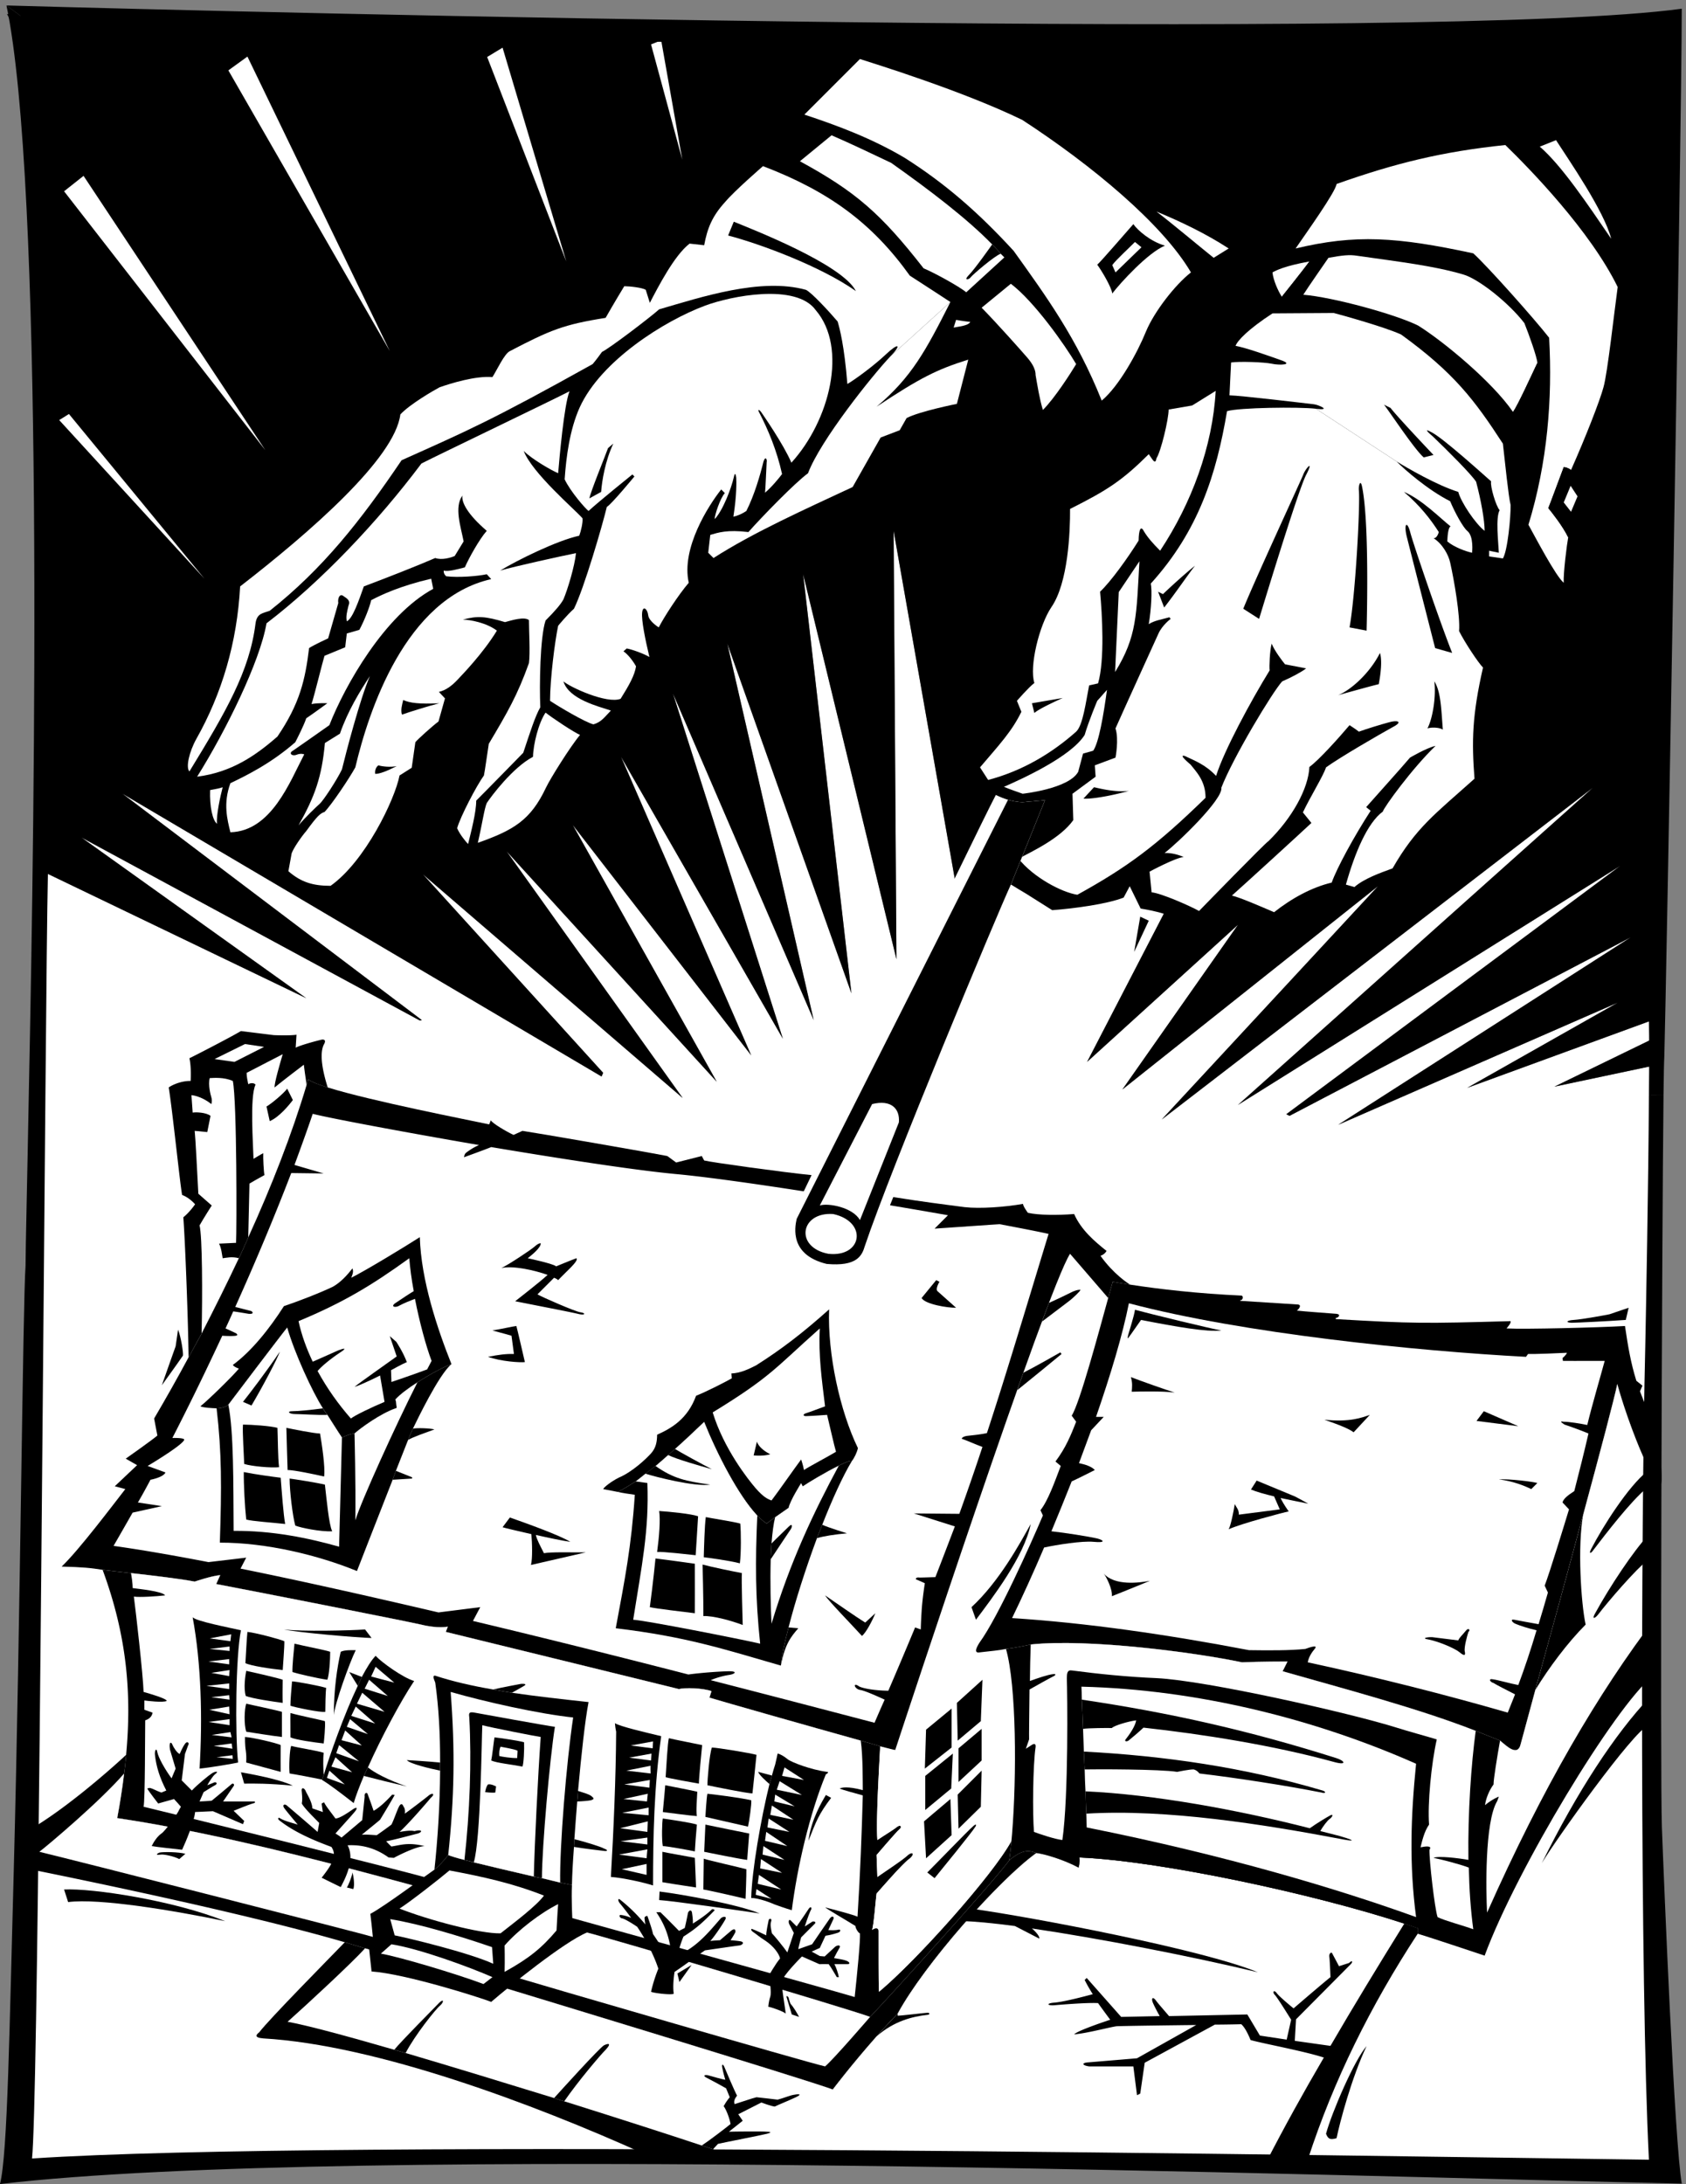
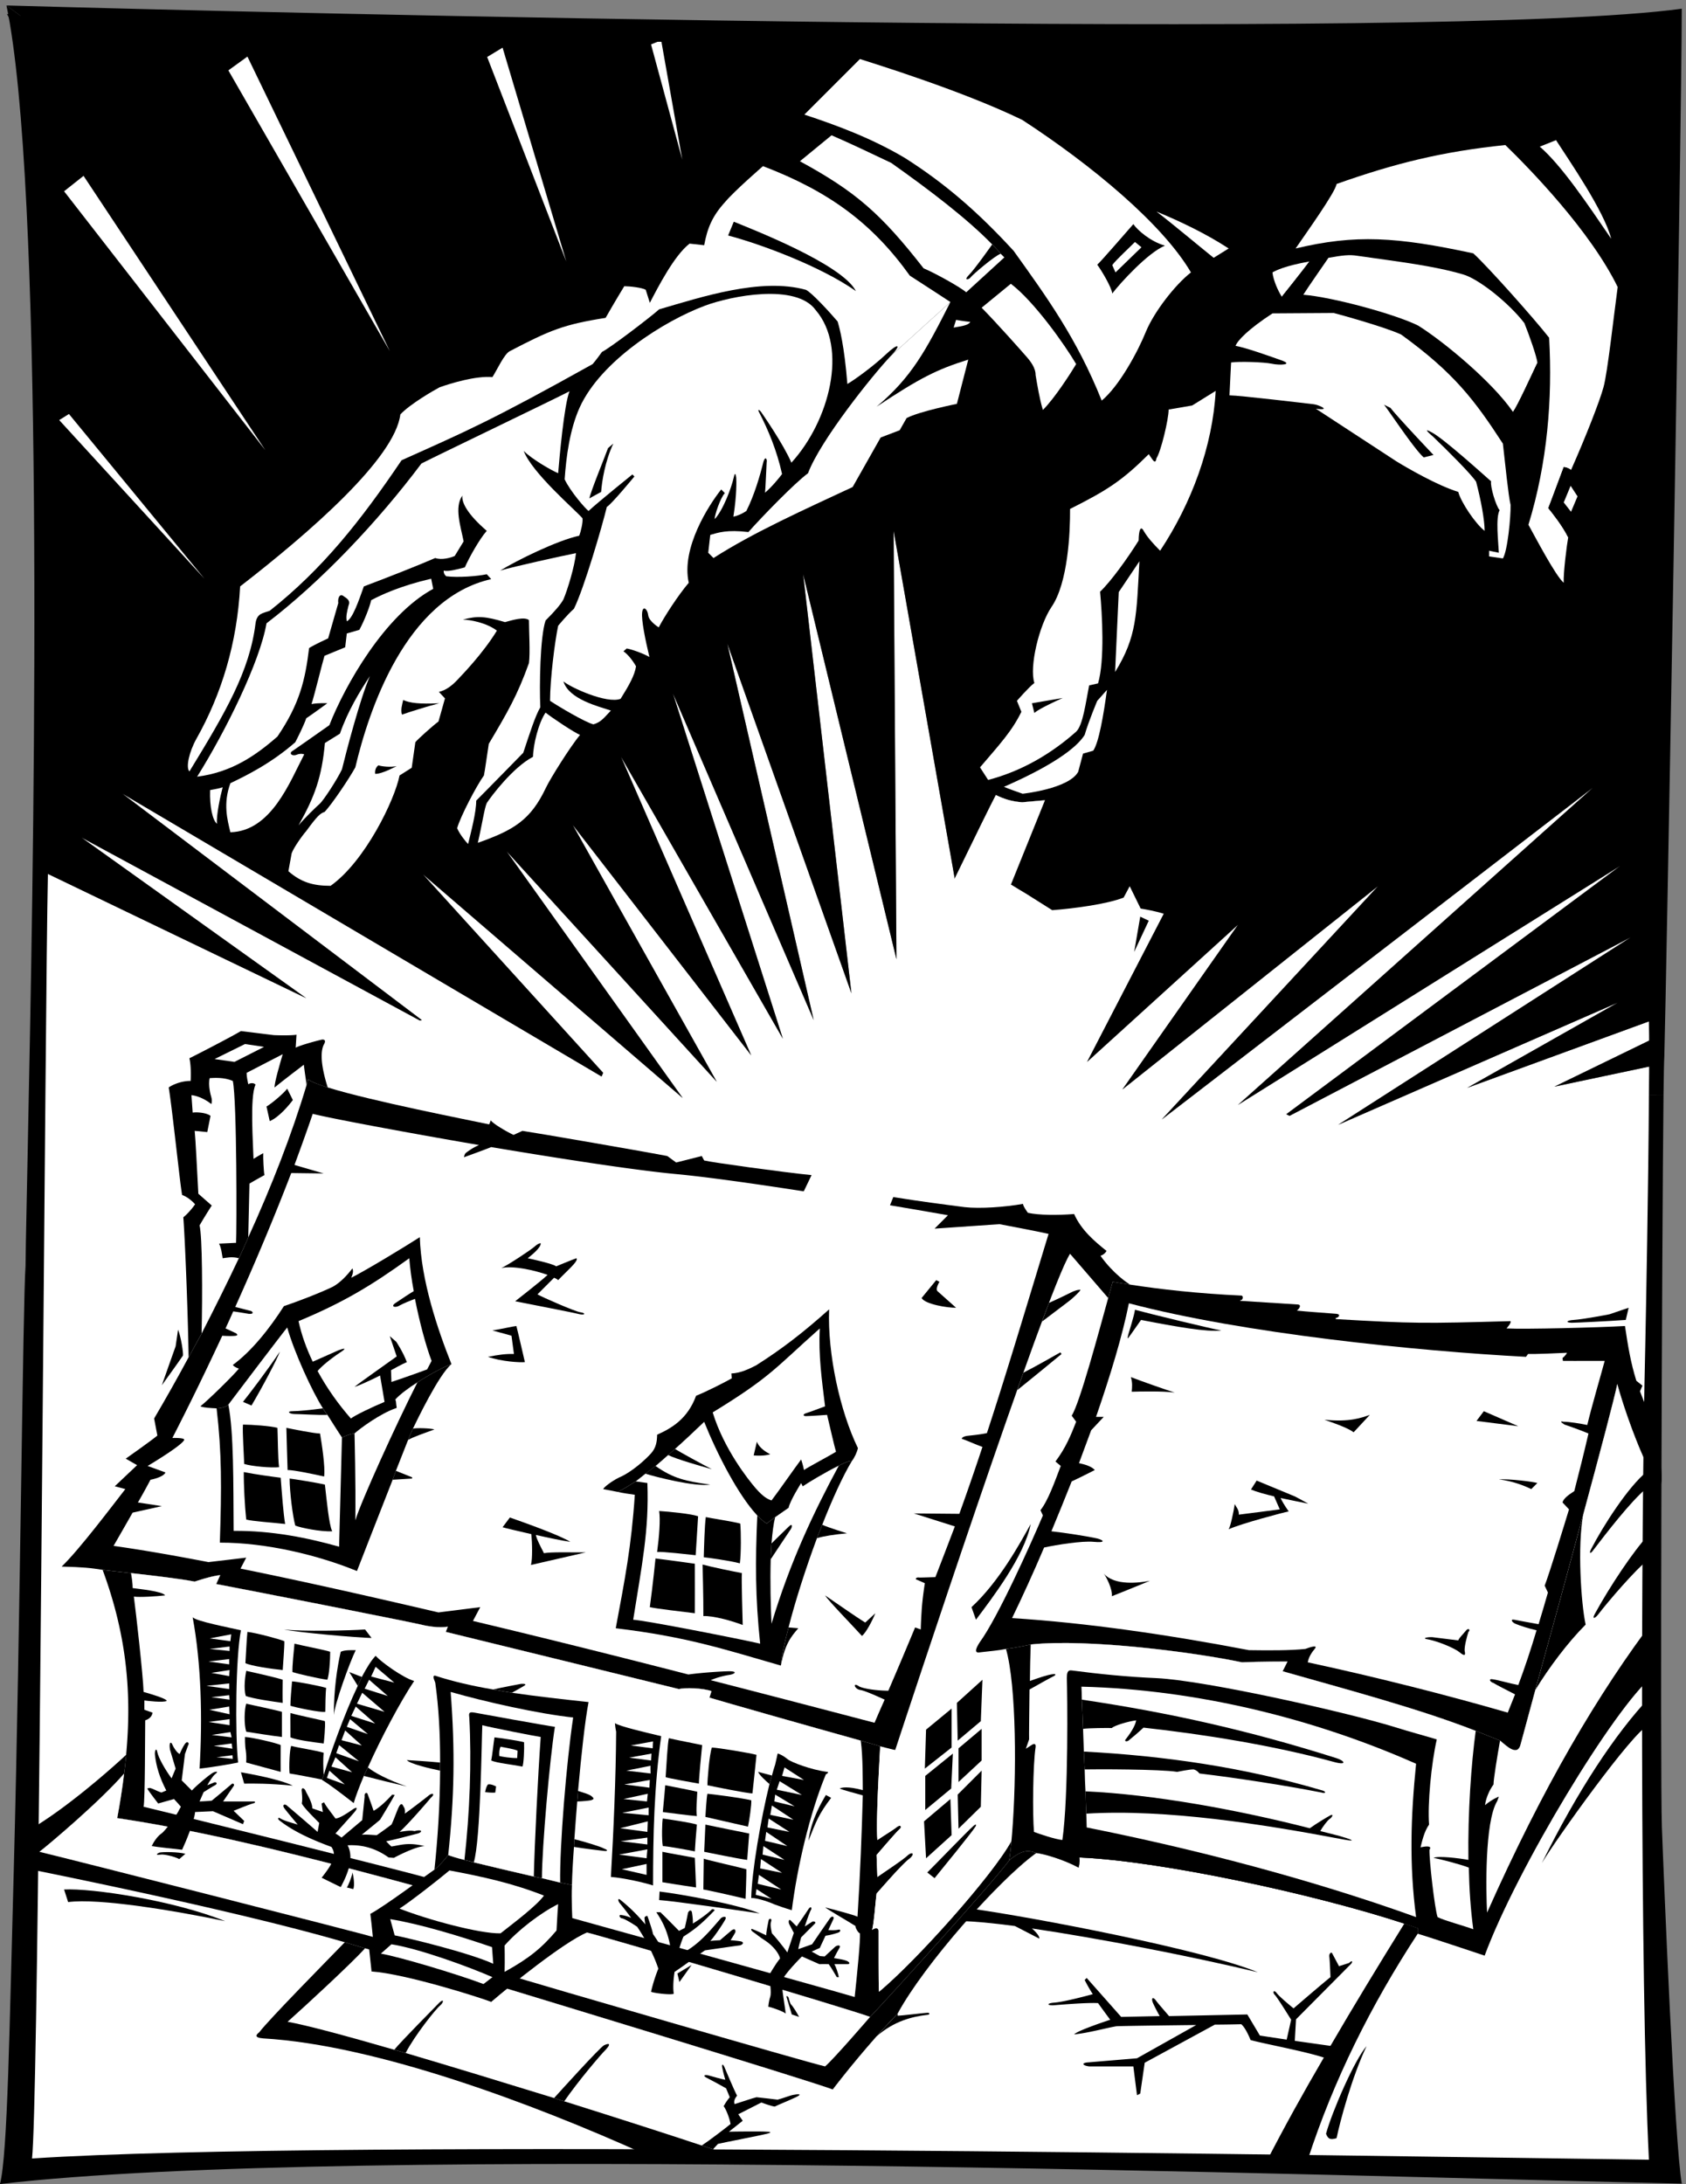
<svg xmlns="http://www.w3.org/2000/svg" xml:space="preserve" width="552.8" height="716">
  <rect width="100%" height="100%" fill="#808080" stroke="none" />
  <path d="m4104.25 2769.25-260-55 253 123-3 44-465-170 371 210-689-301 721 462-841-440-8 4 823 612-942-589 875 782-1063-818 533 575-630-501 285 406-372-338 554 1070-435-475 329 716-484-650 138 626-428-837-151 859 7-1056-230 949 119-1033-306 862 213-928-347 805 271-851-399 695 321-736-440 568 355-633-518 568 434-608-640 551 444-489-4-9-1181 697 738-558-5-1-834 451 554-396-657 316c3.258-231.06-30.676-3046.383-65-3196 227.758 5.707 1541.09 31.734 1731 16 210.54-.11 2185.62-6.898 2338-27-9.85 294.984-57.36 2494.05-10 2728" style="fill:#fff;fill-opacity:1;fill-rule:nonzero;stroke:none" transform="matrix(.133 0 0 -.133 -1.633 717.233)" />
  <path d="m110.25 3248.25 657-316-554 396 834-451 5 1-738 558 1181-697 4 9-444 489 640-551-434 608 518-568-355 633 440-568-321 736 399-695-271 851 347-805-213 928 306-862-119 1033 230-949-7 1056 151-859 428 837-138-626 484 650-329-716 435 475-554-1070 372 338-285-406 630 501-533-575 1063 818-875-782 942 589-823-612 8-4 841 440-721-462 689 301-371-210 465 170 3-44-253-123 260 55s13.73 1103.13 14 1202c-.27 97.96 6.52 1261.98 27 1377-817.98-47.15-3844.414-37.65-4116 10 84.258-121.63 109.465-1675.91 81-2110" style="fill:#000;fill-opacity:1;fill-rule:nonzero;stroke:none" transform="matrix(.133 0 0 -.133 -1.633 717.233)" />
  <path d="m170.25 4921.25 48 38 448-676zm12-549-24-15 358-391zm393 847 47 34 351-726zm638 33 38 23 157-527zm404 31 25 10 52-294z" style="fill:#fff;fill-opacity:1;fill-rule:nonzero;stroke:none" transform="matrix(.133 0 0 -.133 -1.633 717.233)" />
  <path d="m2823.25 3133.25 21-10-36-77zm-300 1574c-8.73 16.07-20.64 33.04-35 51-3.05 2.88-5.84 6.11-9 9-6.2 7.73-13.15 15.19-21 23-61.63 63.41-153.48 133.41-249 201-51.91 24.6-99.81 47.6-147 68-14.51 6.68-29.28 12.96-44 19l-79-62c4.55-2.48 17.67-6.55 45-21 137-74.56 199.41-128.66 305-264 23.32-9.33 87.82-44.44 105-59 18.08-13.86 22.39-30.64 20-49l18 11 72 59 19 14" style="fill:#000;fill-opacity:1;fill-rule:nonzero;stroke:none" transform="matrix(.133 0 0 -.133 -1.633 717.233)" />
  <path d="m2523.25 4707.25-19-14-72-59-18-11c29.54-35.95 104.2-121.91 116-133 1.78-40.95 26.66-126.92 40-152 31.91 13.77 92 91.33 109 118 13.41-27.31 33.77-92.92 36-109 53.32 26.89 117.18 144.03 145 199 13.4 27.48 83.54 129.29 122 159 38.46 29.11 115 86 115 86-31.29 24.56-230.39 108.27-276 122-194.53 194.74-420.44 291.7-692 360-38.39-29.84-183-168-183-168 24.04-8.14 47.98-17.23 72-27 14.72-6.04 29.49-12.32 44-19 47.19-20.4 95.09-43.4 147-68 95.52-67.59 187.37-137.59 249-201 7.85-7.81 14.8-15.27 21-23 3.16-2.89 5.95-6.12 9-9 14.36-17.96 26.27-34.93 35-51" style="fill:#000;fill-opacity:1;fill-rule:nonzero;stroke:none" transform="matrix(.133 0 0 -.133 -1.633 717.233)" />
  <path d="m2432.25 4634.25 72 59c57.75-43.73 133.43-150.96 161-198-12.71-21.3-53.02-84.3-82-113-8.32 26.79-14.07 63.71-18 86 .15 18.38-13.53 35.27-24 47-10.12 11.82-71.89 81.33-109 119" style="fill:#fff;fill-opacity:1;fill-rule:nonzero;stroke:none" transform="matrix(.133 0 0 -.133 -1.633 717.233)" />
  <path d="M1939.25 5016.25c4.55-2.48 17.67-6.55 45-21 137-74.56 199.41-128.66 305-264 23.32-9.33 87.82-44.44 105-59 18.08-13.86 22.39-30.64 20-49 1.26-13.32-3.26-47.25-6-56-23.28-11.62-54.95-34.24-63-40 37.46 13.68 65.74 21.6 87 14-7.69-29.73-35.97-181.32-36-189-31.64-.23-108.56-4.76-120-8l-17-35-58-17-58-133c-46.74-18.77-336.32-147.73-360-165 2.18-14.4 1.05-25.71 3-30-20.05-29.65-103.76-132.59-109-145l-26-7-2-63s-34.63 4.36-39 4l-1-17c-1.42-18.84-45.54-96.89-61-99-6.03-10.34-62.59-58.98-76-62-11.48-15.08-82.74-137.25-88-152-18.52-47.07-174.96-133.08-213-140-14.77 5.43-52.1 45.02-53 64 2.03 28.54 47.28 121.29 65 139 3.77 18.49 13 90 13 90 15.66 26.91 91.45 155.86 98 177 2.5 22.98.24 73.89-4 86-9.34-10.98-132.64-145.6-146-154l2-16-23-55-61-53-11-66-28-21c-8.2-47.74-132.949-264.57-193-286-12-4.77-114.937 16.72-124 51-9.039 33.6 23.766 115.04 38 146 21.59 43.44 46.852 103.54 47 152l-13-3c-42.785-105.68-103.457-205.22-196-216-63.375-7.56-66.426 76.25-69 124-12.023.28-86.863 16.49-54 101 65.188 107.92 117 299.6 121 424 65.199 42.84 361.027 325.12 392 418 37.95 52.33 164.43 113.26 232 112l46 59c45.93 30.49 205.43 79.7 229 81l58 97c16.85 1.81 71.15-1.58 76-7 17.21 27.48 68.11 85.17 82 97l34-2c24.05 84.5 100.75 165.06 166 212 15.18-4.64 32.15-11.43 44-18" style="fill:#000;fill-opacity:1;fill-rule:nonzero;stroke:none" transform="matrix(.133 0 0 -.133 -1.633 717.233)" />
  <path d="M2062.25 5059.25c47.19-20.4 95.09-43.4 147-68 95.52-67.59 187.37-137.59 249-201 7.85-7.81 14.8-15.27 21-23 3.16-2.89 5.95-6.12 9-9l-94-86c-17.18 14.56-81.68 49.67-105 59-105.59 135.34-168 189.44-305 264l78 64" style="fill:#fff;fill-opacity:1;fill-rule:nonzero;stroke:none" transform="matrix(.133 0 0 -.133 -1.633 717.233)" />
  <path d="M2479.25 4767.25c-6.2 7.73-13.15 15.19-21 23 0 0-44.11-62.66-58-76-13.25-13.81 1.09-10.97 5-5 4.39 6.1 59.13 53.17 74 58" style="fill:#000;fill-opacity:1;fill-rule:nonzero;stroke:none" transform="matrix(.133 0 0 -.133 -1.633 717.233)" />
  <path d="M2132.25 5247.25c38.55-12.46 252.72-78.5 400-150 171.72-111.76 345.93-256.55 416-376-38.4-29.87-90.43-96.34-111-146-20.15-49.88-65.63-133.87-109-170-61.2 153.29-136.25 256.22-217 369-87.82 95.86-170.11 166.8-268 229-79.75 47.41-163.88 79.21-248 107l137 137m731-376c34.39-25.91 113.79-92.43 141-114l37 23c-54.07 35.36-116.81 65.76-178 91" style="fill:#fff;fill-opacity:1;fill-rule:nonzero;stroke:none" transform="matrix(.133 0 0 -.133 -1.633 717.233)" />
  <path d="M2717.25 4740.25c10.04-13.34 35.48-55.77 37-71 19.04 25.12 87.73 100.75 130 118-35.48 9.89-67.39 37.72-78 53-22.54-25.54-78.3-90.28-89-100" style="fill:#000;fill-opacity:1;fill-rule:nonzero;stroke:none" transform="matrix(.133 0 0 -.133 -1.633 717.233)" />
  <path d="m2754.25 4739.25 8-18 64 62-16 13c-13.46-13.73-46.66-43.9-56-57m-547-225c28.97 30.07 20.07 34.44-11 5-30.96-29.22-77.79-63.16-95-73-7.57 94.68-19.1 137.44-24 154-22.94 26.87-64.67 71.67-78 78-111.27 31.17-259.93-18.39-362-48-22.57-20.17-122.18-96.11-141-105-13.28-18.8-23-30-23-30-246.63-137.58-309.35-164.7-471-237-101.453-150.21-194.965-268.07-325-371-16.449-6.22-31.484-5.57-35-31-14.598-117.82-72.957-217.87-163-365-9.41 9.53-.594 48.37 17 80 62.926 111.48 100.492 237.08 108 376 171.734 133.07 381.418 315.4 395 424 23.75 25.45 82.47 59.3 97 67 27.36 9.51 88.07 28.47 130 25 11.9 18.63 29.21 57.32 43 64 99.68 52.01 132.31 65.55 236 82 21.57 37.99 46 78 46 78 13.03-.04 44.93-3.45 53-9l10-32c20.7 39.62 60.32 116.96 98 146l36-4c7.77 41.81 19.65 71.68 52 107 22.28 26.73 93 88 93 88 162.21-62.18 268.75-139.88 362-270 25.36-16.04 100-65 100-65l-148-134" style="fill:#fff;fill-opacity:1;fill-rule:nonzero;stroke:none" transform="matrix(.133 0 0 -.133 -1.633 717.233)" />
  <path d="M2355.25 4648.25c-60.32-119.21-95.25-185.1-182-258 108.27 71.73 149.2 92 226 116l-28-109s-91.88-18.27-124-35l-17-30-47-18-69-122c-117.7-54.97-244.44-111.71-343-175l-13 13 5 44c19.95 5.79 41.3 13.29 94 7 34.52 38.87 114.27 121 147 145 30.05 80.52 159 241.71 203 288l148 134" style="fill:#fff;fill-opacity:1;fill-rule:nonzero;stroke:none" transform="matrix(.133 0 0 -.133 -1.633 717.233)" />
  <path d="M1821.25 4846.25c44.43-18.24 267.34-104.76 301-171-86.26 60.81-235.16 116.07-315 137l14 34" style="fill:#000;fill-opacity:1;fill-rule:nonzero;stroke:none" transform="matrix(.133 0 0 -.133 -1.633 717.233)" />
  <path d="m2369.25 4604.25-6-19c9.16 2.26 35.86 3.87 41 14-15.32 1.42-35 5-35 5m-406-352c94.19 103.39 139.82 282.97 60 376-48.34 67.09-209.55 34.86-273 11-99.63-37.05-256.51-135.35-309-251-24.43-54.54-33.04-120.65-37-177 14.11-30.05 51.77-73.14 59-78 23.07 21.54 108 90 108 90l5-5s-57.78-69.96-68-75c-11.15-46.53-55.96-200.28-81-251-17.26-15.33-39-42-39-42-8.29-38.98-19.78-130.58-20-185 22.41-14.91 87.1-53.16 107-58 19.46 5.52 27.95 18.42 43 34-29.52 10.02-103.63 27.52-117 72 15.41-13.94 107.04-56.36 141-43 21.3 34.08 34.59 57.91 38 80-8.26 14.87-21.06 30.51-31 37l8 7c10.86-1.55 41.98-12.48 56-21-10.54 43.96-19.79 90.65-18 109 1.61 18.98 13.29 9.48 15-6 1.68-15.07 26-30 26-30 13.05 25.6 48.84 80.77 74 110-19.27 85.25 49.42 191.68 80 230l9-9c-10.99-10.75-26.04-56.57-25-64 20.66 22.04 41.07 76.75 47 103 3.34 15.48 5.14 5.14 6-1 .46-7.09 1.62-42.19-7-96 10.43 2 21.74 7.09 32 14 19.66 38.92 33.69 87.21 42 121 4.87 16.32 9.71 5.69 8-1-.88-14.79-2.68-64.02-4-75 16.38 13.93 34.35 35.64 42 46-12.79 57.93-34.22 109.03-56 151-6.06 10.92.78 7.29 5 1 3.8-5.68 54.13-77.77 74-124" style="fill:#fff;fill-opacity:1;fill-rule:nonzero;stroke:none" transform="matrix(.133 0 0 -.133 -1.633 717.233)" />
  <path d="m1465.25 4164.25 29 16c1.84 26.39 9.96 76.63 30 119l-13-11c-7.18-20.1-42.75-106.62-46-124" style="fill:#000;fill-opacity:1;fill-rule:nonzero;stroke:none" transform="matrix(.133 0 0 -.133 -1.633 717.233)" />
  <path d="M1416.25 4428.25c-34.04-17.86-322.44-156.32-365-178-107.879-143.82-246.387-290.29-382-394-16.156-94.72-100.703-265.88-171-378 84.398 10.77 143.531 51.38 198 99 55.262 81.34 68.488 139.91 78 218 12.328 8.13 47 24 47 24s20.488 71.91 25 87c-1.98 12.51 4.047 24.64 13 17 9.914-6.66 17.457-11.1 12-24-3.516-15.11-6.621-25.96-4-38 14.348 6.61 29.281 50.27 42 86 56.598 21.27 132.53 51.15 176 70 15.8-5.73 38.2.61 48 5l22 36c-7.07 36.11-23.66 84.49-3 113-2.55-16.06 11.47-45.25 60-87-18.44-20.69-44.85-68.8-54-90-16.73-4.48-41.59-11.23-52-8 0 0-1.58-7.3 6-14 29.52-3.71 77.49.13 100 5l11-12c-211.56-47.62-302.141-324.72-335-464-14.316-26.36-58.539-92.25-76-110-9.836-3.02-17.301-8.9-45-47-10.891-12.43-31.559-41.96-36-55l-8-44c31.629-27.66 61.473-35.98 104-36 85.445 60.61 158.492 212.74 170 272l30 19 9 63c5.12 6.69 43.31 41.04 57 51l16 57-15 16c18.11 4.14 32.77 16.19 45 29 12.02 12.75 63.61 65.64 98 122-25.34 19.43-67.2 27.35-84 27 35.41 10.04 56.4 8.27 104-6 18.23 4.99 47.64 14.04 59 5-.04-25.52 3.35-81 0-106-28.41-79.26-52.84-121.32-99-199-3.85-24.87-9.41-65.37-12-78-18.23-25.15-58.27-101.84-66-130 6.27-14.82 20.17-32.02 27-39 7.23 29.82 20.09 77.88 20 107 23.82 23.57 116 118 116 118 16.33 49.07 29.34 90.34 42 112-2.4 53.24-.62 173.74 13 214 22.77 22.74 37.37 39.7 44 52 9.93 22.96 27.63 81.11 31 114-33.48-6.61-153.82-33.11-187-43 42.68 25.93 139.73 73.91 195 86 3.96 10.16 9.44 32.94 8 43-21.41 24.1-123.45 110.98-145 166 19.52-19.73 67.18-47.44 85-55 3.11 36.93 14.61 168.52 28 202" style="fill:#fff;fill-opacity:1;fill-rule:nonzero;stroke:none" transform="matrix(.133 0 0 -.133 -1.633 717.233)" />
  <path d="M1357.25 3636.25c15.76-12.79 70.95-49.38 85-55-23.55-27.87-73.8-108.2-84-130-37.91-80.22-79.48-104.62-168-136 10.72 46.09 16 84.29 22 98 10.97 16.83 64.29 87.95 114 114 .66 30.76 13.66 83.64 31 109m-609-278c15.703 18.89 43.113 45.2 52 53 9.211 8.03 42.66 59.11 55 85 9.848 40.44 44.898 175.23 69 230-24.926-37.55-54.418-85.76-74-142l-37-23c-7.562-83.58-24.805-131.69-65-203" style="fill:#fff;fill-opacity:1;fill-rule:nonzero;stroke:none" transform="matrix(.133 0 0 -.133 -1.633 717.233)" />
  <path d="M945.25 3506.25c8.367-2.86 29.332-5.12 45-2-25.574-12.97-43.27-19.42-53-19 0 0-2.484 13.84 8 21m61 161c16.75-7.53 40.05-10.25 89-8-22.69-5.56-76.1-22.16-92-28-4.008 11.5.75 25.75 3 36" style="fill:#000;fill-opacity:1;fill-rule:nonzero;stroke:none" transform="matrix(.133 0 0 -.133 -1.633 717.233)" />
  <path d="M561.25 3452.25c-5.832-21.7-16.301-70.36-14-90-10.672 7.88-18.59 42.11-17 83 10.855 2.09 24.203 4.29 31 7m19 10c39.082 18.64 101.125 49.28 160 101 6.516 12.66 21.215 41.72 27 59 11.063 7.1 52 37 52 37s-21.586 1.37-39-2c7.57 23 26.688 102.02 32 119l51 21 4 34 31 9c12.906 24.17 25.656 57.02 29 73 24.773 13.27 72.219 35.38 148 53l5-25c-119.629-64.6-217.883-238.55-256-336-24.723-17.77-90-63-90-63-11.02-5.83-2.488-14.46 9-10 11.137 4.59 19 1 19 1-35.398-67.52-80.875-189.14-182-192-7.699 31.45-18.332 70.73 0 121" style="fill:#fff;fill-opacity:1;fill-rule:nonzero;stroke:none" transform="matrix(.133 0 0 -.133 -1.633 717.233)" />
  <path d="M3802.25 5118.25c-57.57 16.56-448.97-114.66-517-135-36.04-41.87-155.95-212.69-165-258 2.95-22.55 10.71-46.63 23-72 7.35 1.96 18.02 4.69 29 8 7.51 2.07 31.71 4.11 53 5 73.73-6.09 227.58-48.4 283-76 61.09-38.01 182.13-137.56 234-213 6.01-9.09 11.48-26.37 15-42 22.94-124.34 17.46-209.96 0-282 42.42-70.37 109.39-156.7 133-188 3.75 58.04 30.9 265.05 44 330 95.27 120.29 133.96 380.79 140 522-54.69 149.46-173.46 376.84-272 401" style="fill:#000;fill-opacity:1;fill-rule:nonzero;stroke:none" transform="matrix(.133 0 0 -.133 -1.633 717.233)" />
  <path d="M3307.25 4939.25c143.98 50.96 259.57 79.66 416 96 61.2-59.49 209.44-211.75 277-350-8.48-61.61-25.1-212.92-35-247-9.03-33.6-43.87-122.66-80-204 0 0-8.39 6.68-18 7-9.41-24.54-33.49-90.42-38-101 9.44-11.44 35.56-44.39 49-72-3.27-17.29-12.42-89.48-11-112-19.91 16.25-71.33 114.83-87 143 46.86 153.18 59.45 310.46 51 461-37.2 47.56-153.09 177.51-187 208-189.16 40.77-290.73 47.25-438 12 26.43 38.6 98.39 138.95 101 159" style="fill:#fff;fill-opacity:1;fill-rule:nonzero;stroke:none" transform="matrix(.133 0 0 -.133 -1.633 717.233)" />
  <path d="M3878.25 4068.25c-13.44 27.61-39.56 60.56-49 72 4.51 10.58 28.59 76.46 38 101 9.61-.32 18-7 18-7 15.54-11.19 29.11-38.34 36-52 0 0-17.75-79.55-43-114m-121 267c-3.52 15.63-8.99 32.91-15 42-51.87 75.44-172.91 174.99-234 213-55.42 27.6-209.27 69.91-283 76-21.29-.89-45.49-2.93-53-5-10.98-3.31-21.65-6.04-29-8-7.17-1.59-12-3-12-3-22.31-17.7-103.75-83.3-115-99-6.86-15.98-14-79-14-79-24.53-18.43-52-43-52-43l-77-12c-4.12-24.51-19.96-87.86-27-104-33.68-33.63-189.79-139.96-228-156 2.01-31.48-16.09-174.01-32-212-24.81-38.93-70.06-122.64-59-222 0 0-24.63-36.38-31-57l11-29c-15.95-25.04-67.98-101.96-106-136 5.67-16.7 28.27-47.94 66-68 18.14-9.44 39.79-16.4 65-18l56 5-84-208 37-22 65-41c54.65 4.13 135.28 15 176 31l15 28 27-55c33.34-5.74 81.07-13.89 133-50 0 0 54.41 38.38 63 52 23.08-6.84 106.79-38.51 125-52 29.3 22.54 117.54 81.36 161 81l36-18c13.3 16.1 85.69 68.13 129 55 20.04 38.02 164.84 207.7 219 235-18.15 77.54-31.74 209.86 11 296-31.23 34.16-51.59 56.79-56 70-2.38 54.66-15.95 142.89-23 170 34.2-9.01 93.02-15.79 113-9 8.53 22.4 15.92 45.41 22 70 17.46 72.04 22.94 157.66 0 282" style="fill:#000;fill-opacity:1;fill-rule:nonzero;stroke:none" transform="matrix(.133 0 0 -.133 -1.633 717.233)" />
  <path d="M2467.25 3433.25c18.14-9.44 39.79-16.4 65-18l56 5-84-208" style="fill:#000;fill-opacity:1;fill-rule:nonzero;stroke:none" transform="matrix(.133 0 0 -.133 -1.633 717.233)" />
  <path d="M3172.25 4661.25c-9.4 14.66-21 40.54-23 60 9.48 5.3 30.35 15.97 91 27-13.95-19.56-68-87-68-87" style="fill:#fff;fill-opacity:1;fill-rule:nonzero;stroke:none" transform="matrix(.133 0 0 -.133 -1.633 717.233)" />
  <path d="M3287.25 4757.25s-32.38-5.92-47-9c-13.95-19.56-68-87-68-87 7.51 2.07 31.71 4.11 53 5 5.88 10.11 62 91 62 91" style="fill:#000;fill-opacity:1;fill-rule:nonzero;stroke:none" transform="matrix(.133 0 0 -.133 -1.633 717.233)" />
  <path d="M3742.25 4377.25c-51.87 75.44-172.91 174.99-234 213-55.42 27.6-209.27 69.91-283 76 5.88 10.11 62 91 62 91 34.09 6.04 51.32 8.24 71 5 104.76-14.99 187.34-24.49 261-46 37.82-10.85 111.9-69.23 151-120 11.6-28.98 30.99-83.38 32-98-15.27-32.2-48.29-104.61-60-121" style="fill:#fff;fill-opacity:1;fill-rule:nonzero;stroke:none" transform="matrix(.133 0 0 -.133 -1.633 717.233)" />
  <path d="m3806.25 4412.25-4 86c-15.27-32.2-48.29-104.61-60-121 6.01-9.09 11.48-26.37 15-42 0 0 27.02 41.65 49 77" style="fill:#000;fill-opacity:1;fill-rule:nonzero;stroke:none" transform="matrix(.133 0 0 -.133 -1.633 717.233)" />
  <path d="m3867.25 4154.25 18-23 16 38-17 26-17-41m-59 877 40 16c30.46-47.35 119.05-175.11 136-243-58 84.96-122.15 180.56-176 227m-552-646c40.46-5.31 6.54 9.71-5 11-12.2 1.44-182.92 21.83-208 22 .86 20.86 4 81 4 81 20.4 3.07 81.46.92 100-3 18.76-4.37 57.13-2.88 22 9-34.57 12.29-84.29 29.91-111 35 4.31 12.55 30.78 40.72 91 80l151 1c22.68-6 125.43-34.51 166-53 131.29-94.99 181.63-162.41 251-269 5.18-45.05 13.69-130.33 19-151 .6-29.83-7.36-113.3-19-132l-34 5v14l24-5c-1.09 25.43-8.38 86.48 2 105-8.62 8.63-23.96 59.53-21 71-18.09 15.82-114.03 102.77-145 120-30.12 16.71 1-9 1-9 37.52-35.95 95.23-93.62 107-112 12.17-46.07 20.8-93.95 21-121-22.59 17.2-58.56 70.82-65 96-52.61 16.22-126.93 59.66-152 75l-199 130" style="fill:#fff;fill-opacity:1;fill-rule:nonzero;stroke:none" transform="matrix(.133 0 0 -.133 -1.633 717.233)" />
-   <path d="M3455.25 4255.25c19.45-19.96 77.67-70.65 132-98 11.95-28.63 31.8-64.41 42-73 17.02-13.34 12-54 12-54-16.18 3.38-45.55 14.53-61 28 .33 9.26 1.54 34.04 8 37-25.98 20.63-70.94 66.61-115 85 38.97-32.98 65.78-67.26 86-99 0 0-4.27-16.45-13-15 21.96-14 36.82-40.8 41-60 9.92-43.92 25.08-132.17 22-169 13.94-27.99 47.54-78.55 59-90-27.02-118.52-28.01-181.71-21-274-96.8-86.66-144.14-120.17-202-221-30.45-11.06-70.47-25.33-94-46l-21 6c22.47 79.82 53.35 152.45 91 180 3.07 11.14 72.3 106.5 130 162-22.52-5.01-63-29-63-29-23.54-27.86-82.59-93.02-108-122l11-9c-40.64-62.72-83.46-141.32-96-177-49.43-11.71-99.32-39.2-142-73-29.19 12.48-81.52 35.5-104 41 28.35 25.16 168.74 153.32 196 179l-21 26c17.34 36.92 50.41 90.17 57 111 34.3 24.76 130.18 80.3 164 99 27.94 14.22 10.96 18.05-9 12-20.72-5.52-55.03-16.11-74-23-7.95 6.43-23 16-23 16-23.97-28.39-75.11-85.8-99-103-2.33-52.69-41.94-125.33-101-183-3.73-.02-171-172-171-172-20.93 11.9-93.7 44.04-117 46l-5 51s63.6 34.25 84 36c-13.16 5.93-29.9 10.47-47 10 31.69 23.88 144.71 132.56 140 161 29.13 74.98 126.19 236.18 150 262 22.25 9.5 48.81 23.73 59 32l-52 10c-7.97 9.71-26.06 33.65-33 51-4.6-17.01-6.3-57.05-5-66-46.47-75.56-112.34-197.41-132-260-25.74 27.32-51.19 36.82-77 49-18.31 5.47 14-21 14-21 14.38-18.05 37.26-41.06 37-82-122.02-119.1-193.72-171.43-316-239-38.98 5.9-108.96 43.4-145 89 35.02 18.66 103.23 50.44 135 95l-2 65 57 42-2 28 51 19s8.8 45.1 0 72c18.63 42.07 106 234 106 234 9.36 20.77 30 36 30 36l-3 4c-18.06-5.23-37.66-8.03-51-17 6.21 36.8 8.59 82.61 5 100 118.3 130.59 161.71 269.95 188 425 28.71 8.96 178.01 10.88 219 6l199-130" style="fill:#fff;fill-opacity:1;fill-rule:nonzero;stroke:none" transform="matrix(.133 0 0 -.133 -1.633 717.233)" />
  <path d="M3009.25 4429.25c-7.53-136.96-59.36-276.89-137-394-18.94 19.03-31.1 33.14-40 48-8.06 15.68-12.61 2.9-13-23-27.09-43.38-68.22-100.65-95-126 5.06-55.07 11.85-168.43-5-226l-22-5c-7.93-39.68-15.17-98.46-32-114-60.66-53.8-133.03-96.98-217-119l-20 31c47.89 56.29 78.49 88.63 102 137l-11 27s29.52 34.06 43 44c-12.94 40.17 11.84 142.29 42 187 41.21 59.6 46.33 185 46 242 92.53 46.54 128.46 69.96 194 135 8.65-11.51 16.05-28.59 19-10 10.97 16.37 30.07 96.12 30 120l58 10 58 36" style="fill:#fff;fill-opacity:1;fill-rule:nonzero;stroke:none" transform="matrix(.133 0 0 -.133 -1.633 717.233)" />
  <path d="M2821.25 4009.25c-7.59-132.66-5.53-184.71-60-273l9 197 51 76m-288-573s-37.99 13.2-46 17c44.81 19.75 165.02 74.08 199 128 9.8 33.9 31 84 31 84l24 27c-8.53-62.55-20.09-130.04-34-150l-25-7-12-45c-23.41-42.07-137-54-137-54" style="fill:#fff;fill-opacity:1;fill-rule:nonzero;stroke:none" transform="matrix(.133 0 0 -.133 -1.633 717.233)" />
  <path d="M2709.25 3452.25c14.93-3.16 51.96-12.89 86-9-49.98-13.87-95.12-20.52-112-19l26 28m-153 207 76 13s-58.03-25.54-70-37l-6 24m521 233 39-25s95.71 316.46 116 355c20.44 39.52-1.28 16.22-7 1-5.93-15.43-115.86-252.11-148-331m262-46 42-8c2.15 83.34 4.72 277.46-11 354-3.96 21.19-9.27 3.2-8-8 3.39-38.47-8.45-257.29-23-338m211-51 42-12c-30.24 76.04-94.29 263.91-103 296-8.25 32.38-17.47 22.6-8-13 8.89-35.55 69-271 69-271m-19-198c12.19 3.64 30.85 1.95 38-3-4 48.64-4.43 93.18-21 119 4.69-37.7-4.13-91.99-17-116m-120 109c6.11 32.08 7.98 61.27 3 77-24.2-48.31-70.36-90.73-103-104 36.34 10.02 84.23 23.45 100 27m-544 228 15-39c27.52 35 57.13 78.94 76 103-34-27-79-70-79-70l-12 6m557 461c16.88-21.87 75.75-111.22 98-130l24 6c-29.93 31.57-90.37 95.93-106 116l-16 8m-2823-2104c7.852 16.98 15.656 33.89 23 51 58.016 127.21 108.059 255.48 144 376 .879 4.54 2.289 9.23 4 14 6.648-5.74 24.168-12.62 48-20-11.809 37.11-21.121 81.01-10 105 9.133 14.99-4 13-4 13-17.84-3.92-56.437-14.98-65-20l2 32c-13.801-2.37-47.711-1.44-56-1-8.801 1-70.809 8.81-81 10-22.488-13.48-108.074-57.87-127-67 5.184-21.92 3-56 3-56-24.289.48-47.027-10.71-54-16 9.324-57.7 27.676-236.34 33-265 18.77-6.97 32-23 32-23-14.926-21.3-29-32-29-32 3.789-48.65 11.258-227.7 13-345 10.664 19.09 21.133 38.66 32 58 31.391 61.08 62.469 123.32 92 186m1578-1808c-1.4 19.953-.78 119.383-1 151-1.51 10.121-15 3.34-16 1 4.74 17.27 7.85 64.945 11 90 12.06 13.469 62.82 72.238 80 85 16.22 12.387 9.55 21.453-5 8-12.51-11.527-53.92-38.453-73-52l-2 54s48.94 57.355 56 63c7.99 6.418 3.09 13.238-6 6-8.56-7.016-31.34-20.574-48-32-3.85 49.453 4.97 191.64 7 231-12.85 3.99-29.22 8.55-48 14-124.02 34.56-344.08 97.09-373 106l5 16c-20.41 7.68-66.79 9.03-80 5 0 0-534.83 131.42-575 141l5 13s-23.26-5.6-66 5c-50.508 11.32-425.137 85.07-505 100l10 22c-22.516-2.09-63-16-63-16-35.867 7.06-105.543 15.05-159 21-31.254 3.58-56.941 6.41-68 8 61.063-165.11 71.691-308.89 58-456a923.734 923.734 0 0 0-5-46c-4.312-36.219-10.07-72.816-17-110 368.813-54.66 819.84-194.977 1158-282 62.91-15.91 645.04-188.289 698-208 44.46 46.207 309.17 338.055 343 386 2.75 18.078 5.1 40.301 7 65l-2-18c-45.05-82.781-232.55-293.187-326-371" style="fill:#000;fill-opacity:1;fill-rule:nonzero;stroke:none" transform="matrix(.133 0 0 -.133 -1.633 717.233)" />
  <path d="M2500.25 807.25c-33.83-47.945-298.54-339.793-343-386-52.96 19.711-635.09 192.09-698 208-338.16 87.023-789.187 227.34-1158 282 6.93 37.184 12.688 73.781 17 110a923.734 923.734 0 0 1 5 46c-46.586-43.54-158.836-140.527-244-188l-3-92c236.695-47.848 575.715-120.703 786-182l50-15c71.961-19.637 352-100 352-100s735.66-223.469 801-248c0 0 43.66 58.117 108 131 16.35 18.066 33.58 36.906 52 56 65.27 120.785 249.45 329.402 342 396-15.43 4.758-30.13 12.676-67-18" style="fill:#000;fill-opacity:1;fill-rule:nonzero;stroke:none" transform="matrix(.133 0 0 -.133 -1.633 717.233)" />
  <path d="M2567.25 825.25c-92.55-66.598-276.73-275.215-342-396-18.42-19.094-35.65-37.934-52-56-64.34-72.883-108-131-108-131-65.34 24.531-801 248-801 248s-280.039 80.363-352 100l-50 15c-39.879-41.238-185.062-188.246-211-222-6.301-4.934-14.684-12.996 10-15 279.34-16.305 666.86-161.742 940-285 78.41-3.234 1635-14 1635-14 63.55 195.777 155.5 380.672 271 557-.12 12.016 0 14 0 14-10.7 3.426-21.72 7.172-33 11-223.85 73.574-603.69 154.895-801 163 2.12-11.391-2-25-2-25-37.98 20.395-85.49 33.969-104 36" style="fill:#000;fill-opacity:1;fill-rule:nonzero;stroke:none" transform="matrix(.133 0 0 -.133 -1.633 717.233)" />
  <path d="M912.25 590.25c71.961-19.637 352-100 352-100s735.66-223.469 801-248c0 0 43.66 58.117 108 131 16.35 18.066 33.58 36.906 52 56 65.27 120.785 249.45 329.402 342 396 18.51-2.031 66.02-15.605 104-36 0 0 4.12 13.609 2 25 197.31-8.105 577.15-89.426 801-163-64.77-104.387-125.32-203.816-183-303-5.84-9.766-11.58-19.66-17-30-48.65-83.246-95.11-166.988-140-254l-1342 23c-6.51 2.375-14.01 4.945-22 8-8.66 2.582-17.76 5.637-28 9-76.29 25.441-201.36 65.68-339 109-8.2 2.324-16.48 4.91-25 8-122.1 37.664-252.44 77.469-366 111-9.57 2.508-18.684 5.168-28 8-118.75 34.34-216.668 60.723-263 69 49.16 43.832 157.52 144.176 191 181" style="fill:#fff;fill-opacity:1;fill-rule:nonzero;stroke:none" transform="matrix(.133 0 0 -.133 -1.633 717.233)" />
  <path d="M2173.25 373.25c16.35 18.066 33.58 36.906 52 56v-5c9.72-.023 63.88 6.742 71 7 8.68 1.32 9.83-4.301 2-5-35.22-3.832-81.94-14.922-125-53m-403-278c-8.66 2.582-17.76 5.637-28 9 19.22 12.578 60.6 44.32 71 53-2.65 14.906-10.57 35.434-17 44 6.93 12.781 15 22 15 22l-9 22c-12.76 7.348-37.85 20.867-48 26-10.21 5.047-5.06 8.094 4 6 9.49-2.676 35.1-10.074 42-11-1.93 7.297-4.82 16.531-7 28-2.91 10.59 1.13 12.613 5 3 4.34-10.516 24.29-57.562 31-70-6.21-8.094-8.58-14.543-6-21 15.51 4.785 44.25 14.773 54 17 12.81-1.23 43.36-4.941 52-6 13.49 3.398 32.1 11.027 40 12 7.41 1.66 24.64 3.242 5-6-19.84-9.371-44.3-18.98-52-23-8.94.785-33 10-33 10l-57-29 11-16-34-27c12.1.477 83.87 1.156 94 0 10.91-.203 10.5-2.328 0-5-11.41-3.102-107.18-21.672-121-25-3.96-4.266-12-13-12-13m-367 118c-8.2 2.324-16.48 4.91-25 8 13.96 15.574 111.98 123.809 123 130 11.04 5.348 18.93 5.328 5-10-14.6-14.641-67.99-77.57-103-128m-391 119c-9.57 2.508-18.684 5.168-28 8 15.84 19.738 100.26 105 111 116 11.32 11.059 11.77 1.707 2-7-10.59-8.262-63.35-74.703-85-117" style="fill:#000;fill-opacity:1;fill-rule:nonzero;stroke:none" transform="matrix(.133 0 0 -.133 -1.633 717.233)" />
  <path d="M2157.25 421.25c-52.96 19.711-635.09 192.09-698 208-338.16 87.023-789.187 227.34-1158 282 6.93 37.184 12.688 73.781 17 110-57.969-67.375-187.602-176.82-209-193 68.281-16.203 797.348-201.859 823-210 25.254-8.828 347.81-97.035 364-103 16.74-5.629 705.47-206.164 750-216 20.29 16.625 111 122 111 122m497 1482c19.51 29.84 66.14 203.54 90 290l-94 109c-9.52-14.82-28.03-58.7-52-121 18.11 7.97 46.48 21.63 53 25 8.04 4.39 19.46 8.35 25 7-3.16-4.87-13-14.48-24-24-8.27-6.74-50.02-37.84-71-54-14.43-38.12-29.88-80.64-46-126 26.25 13.07 82.24 44.97 91 50l3-4c-14.14-11.87-85.87-70.52-109-89-124.07-349.37-287.85-846.73-301-887-2.96.07-16.16 3.65-37 9-2.03-39.36-10.85-181.547-7-231 16.66 11.426 39.44 24.984 48 32 9.09 7.238 13.99.418 6-6-7.06-5.645-56-63-56-63l2-54c19.08 13.547 60.49 40.473 73 52 14.55 13.453 21.22 4.387 5-8-17.18-12.762-67.94-71.531-80-85-3.15-25.055-6.26-72.73-11-90 1 2.34 14.49 9.121 16-1 .22-31.617-.4-131.047 1-151 93.45 77.813 280.95 288.219 326 371l2 18c11.46 141.33 11.02 365.37-15 456-18.48-3.79-38.77-5.38-61-8-4.99-.32-23.66-6.65-4 24 45.84 62.67 127.5 245.76 156 313l-6 13c18.69 23.43 35.43 70.69 50 109l-13 11c25.81 34.43 38.09 65.29 51 98l-11 15m-2113 879 49-7 73 37-47 7-75-37m20-491c-1.594 7.63-3.176 25.73-9 36l42 2c1.605 28.68 2.285 349.71-8 399-22.066 9.82-47.687 7.51-57 7-4.348-17.12 2.336-41.96 4-47 1.867-5.35 1.492-13.39 0-17-26.164 20.84-49 22-49 22l3-43c8.156 1.56 33.492.43 44-8l-8-40-31 3c2.25-22.66 5.582-91.16 9-155l33-29s-20.297-31.81-30-49c6.781-27.06 7.395-170.43 5-267 31.391 61.08 62.469 123.32 92 186-16.609 4.75-31.641 1.07-40 0m200 477s-53.082-40.28-72-56c-1.031 10.38 13.051 58.06 20 82l-89-46c-.074-9 2.543-21.16 4-28 3.055 2.04 12.727 5.09 18-1-14.609-30.39-5.75-149.16-5-183 0 0 18.414 11.27 24 14-.52-11.56 1.133-46.69 3-54 0 0-23.156-12.57-37-21l-3-133c58.016 127.21 108.059 255.48 144 376-3.281 21.54-5.855 39.93-7 50" style="fill:#fff;fill-opacity:1;fill-rule:nonzero;stroke:none" transform="matrix(.133 0 0 -.133 -1.633 717.233)" />
  <path d="M2798.25 2226.25c-5.29 3.06-41.47 26.66-73 71 6.43 2.19 11.53 6.15 15 12-29.49 23.59-62.25 51.17-80 91-41.36-3.26-87.09-2.95-114 3 0 0-11.96 16.1-12 22-43.82-7.76-105.75-12.34-144-8-17.91 2.59-217.66 26.42-282 47-64.62 20.14-96 32-96 32-67.89 6.73-246.56 31.41-264 36l-6 11-63-16-22 16c-77.73 14.77-327.64 57.71-357 62l-22-10c-18.55 8.77-51.63 28.28-56 36l-4-10c-49.96 10.61-290.117 57.38-398 91-23.832 7.38-41.352 14.26-48 20-1.711-4.77-3.121-9.46-4-14-35.941-120.52-85.984-248.79-144-376-7.344-17.11-15.148-34.02-23-51-29.531-62.68-60.609-124.92-92-186-10.867-19.34-21.336-38.91-32-58-27.965-52.1-56.453-102.47-85-151l8-42c-14.328-12.23-78-57-78-57l28-16-55-52 26-7c-30.203-38.64-114.098-150.2-157-191 53.199-1.32 71.883-3.4 101-8 11.059-1.59 36.746-4.42 68-8 53.457-5.95 123.133-13.94 159-21 0 0 40.484 13.91 63 16l-10-22c79.863-14.93 454.492-88.68 505-100 42.74-10.6 66-5 66-5l-5-13c40.17-9.58 575-141 575-141 13.21 4.03 59.59 2.68 80-5l-5-16c28.92-8.91 248.98-71.44 373-106 18.78-5.45 35.15-10.01 48-14 20.84-5.35 34.04-8.93 37-9 19.76 60.25 373.64 1135.01 431 1223l94-109c4.76 17.56 8.64 31.52 11 40 13.18-2.33 27.44-4.7 43-7" style="fill:#000;fill-opacity:1;fill-rule:nonzero;stroke:none" transform="matrix(.133 0 0 -.133 -1.633 717.233)" />
  <path d="M2134.25 1102.25c-124.02 34.56-344.08 97.09-373 106l5 16c-20.41 7.68-66.79 9.03-80 5 0 0-534.83 131.42-575 141l5 13s-23.26-5.6-66 5c-50.508 11.32-425.137 85.07-505 100l10 22c-22.516-2.09-63-16-63-16-35.867 7.06-103.098 14.89-157 21 4.508-25.31 4-37 4-37 13.488-1.99 74.594-7.87 80-18-20.645-2.42-63.437-5.14-77-3 5.098-38.44 22.727-193.54 24-235 14.508-4.1 56.926-16.4 57-22-7.285-5-50.555.25-55 1-.219-8.12 0-23 0-23l20-7c-.535-4.26-2.91-14.1-18-19-.449-22.75-.184-198.035-4-213 121.891-29.195 600.203-147.941 706-177 49.16-13.691 1023.13-283.824 1047-292 6.35 59.406 14.31 139.34 13 157-3.78-.012-11.93 14.242-11 18-17.79 11.301-66.08 39.172-75 46 20.37-5.148 69.5-18.027 80-23 6.73 105.309 10.59 208.777 13 299-21.04 5.898-52.35 14.199-57 17 5.17 2.363 18.64 6.105 57-4-.28 17.742.52 83.2-5 122" style="fill:#fff;fill-opacity:1;fill-rule:nonzero;stroke:none" transform="matrix(.133 0 0 -.133 -1.633 717.233)" />
  <path d="M4093.25 1874.25c-16.3 34.57-28.41 63.14-38 89l6 14-15 12c-14.06 45.45-20.5 84.46-28 135-67.31-3.85-246.71-8.43-292-6 2.99 3.88 11.64 13.21 10 18-215.12-6.06-239.73-6.06-431 5v3c6.75-.07 13.52 8.7 2 10-12.24 1.08-83.07 6.05-98 8 3.62 2.25 13.5 13.45 3 15l-142 9s-2.43 1.8 2 2c4.06.64 5.84 10.81 0 11-104.45 4.76-201.35 15.64-274 27-15.56 2.3-29.82 4.67-43 7-2.36-8.48-6.24-22.44-11-40-23.86-86.46-70.49-260.16-90-290l11-15c-12.91-32.71-25.19-63.57-51-98l13-11c-14.57-38.31-31.31-85.57-50-109l6-13c-28.5-67.24-110.16-250.33-156-313-19.66-30.65-.99-24.32 4-24 22.23 2.62 42.52 4.21 61 8 20.55 2.32 50.42 8.5 61 11 141.36 14.94 403.28-19.23 521-44 40.91 1.98 112 2 112 2l-12-24c149.4-42.71 335.68-91.82 476-147 47.6-18.64 60-24 60-24 14.01-11 43.48-42.04 51-8 4.87 18.18 18.25 66.95 36 133 31.99 115.33 78.01 283.31 118 432 42.09 155.35 77.64 289.77 84 322 14.29-53.39 53.12-167.66 92-236 38.04-67.41 2 129 2 129" style="fill:#000;fill-opacity:1;fill-rule:nonzero;stroke:none" transform="matrix(.133 0 0 -.133 -1.633 717.233)" />
  <path d="M4091.25 1745.25c-9.07 15.73-17.74 33.34-26 52-29.11 64.66-54.93 142.66-66 184-6.36-32.23-41.91-166.65-84-322-39.99-148.69-86.01-316.67-118-432-17.75-66.05-31.13-114.82-36-133-7.52-34.04-36.99-3-51 8 0 0-12.4 5.36-60 24-140.32 55.18-326.6 104.29-476 147l12 24s-71.09-.02-112-2c-117.72 24.77-379.64 58.94-521 44-10.58-2.5-40.45-8.68-61-11 26.02-90.63 26.46-314.67 15-456-1.9-24.699-4.25-46.922-7-65 36.87 30.676 51.57 22.758 67 18 18.51-2.031 66.02-15.605 104-36 0 0 4.12 13.609 2 25 197.31-8.105 577.15-89.426 801-163 11.28-3.828 22.3-7.574 33-11 0 0-.12-1.984 0-14 32.05-9.406 165-54 165-54 79.22 214.207 320.35 612.14 414 689l5 484" style="fill:#000;fill-opacity:1;fill-rule:nonzero;stroke:none" transform="matrix(.133 0 0 -.133 -1.633 717.233)" />
  <path d="M4094.25 1406.25c-142.61-187.68-278.02-418.23-416-728-2.61 50.609-6.34 223.387 25 275l4 11s-15.88-5.914-34-21c1.86 15.715 10.17 36.559 21 51-.47 10.53 9.43 71.58 16 108 14.01-11 43.48-42.04 51-8 4.87 18.18 18.25 66.95 36 133 31.99 115.33 78.01 283.31 118 432 42.09 155.35 77.64 289.77 84 322 11.07-41.34 36.89-119.34 66-184 25.58-40.22 26.66-302.66 29-391" style="fill:#fff;fill-opacity:1;fill-rule:nonzero;stroke:none" transform="matrix(.133 0 0 -.133 -1.633 717.233)" />
  <path d="M3797.25 1227.25c31.99 115.33 78.01 283.31 118 432-14.46-76.43-5.41-218.96 6-271-44.2-44.14-91-106.86-124-161m-294-560c1.24-9.34 2.51-18.281 4-27-10.7 3.426-21.72 7.172-33 11-223.85 73.574-603.69 154.895-801 163 5.86 16.68 15.79 43.07 18 74 0 0-.44 12.793-1 34-.79 14.852-1.51 33.977-2 55-.93 17.102-1.61 35.21-2 54-.85 14.5-1.41 29.48-2 44-.67 19.18-1.36 37.85-2 56-1.04 27.25-1.98 52.53-3 72-.21 14.27-.61 25.44-1 32 287.09-7.09 576.8-80 825-190-13.04-130.238-17.07-248.035 0-378" style="fill:#000;fill-opacity:1;fill-rule:nonzero;stroke:none" transform="matrix(.133 0 0 -.133 -1.633 717.233)" />
  <path d="M3503.25 667.25c-17.07 129.965-13.04 247.762 0 378-248.2 110-537.91 182.91-825 190 .39-6.56.79-17.73 1-32 1.02-19.47 1.96-44.75 3-72 .64-18.15 1.33-36.82 2-56 .59-14.52 1.15-29.5 2-44 .39-18.79 1.07-36.898 2-54 .49-21.023 1.21-40.148 2-55 .56-21.207 1-34 1-34 346.42-69.145 624.45-153.258 812-221" style="fill:#fff;fill-opacity:1;fill-rule:nonzero;stroke:none" transform="matrix(.133 0 0 -.133 -1.633 717.233)" />
  <path d="M2686.25 1031.25c-.85 14.5-1.41 29.48-2 44 199.36-10.42 396.02-39.24 585-95 14.75-3.469 10.9-9.566 1-6-86.76 17.16-210.26 36.24-301 47-3.69 4.48-7.64 8.14-14 10-9.76.54-41-6-41-6-41.73 6.68-199.39 6.7-228 6m-4 100c-1.04 27.25-1.98 52.53-3 72 218.12-32.34 413.12-76.25 627-144 21.39-6.54 27.35-18.39-4-10-151.46 41.73-327.47 69.2-471 85-10.91-10.27-29.4-26.05-37-32-6.14-3.72-10.41-.73-7 3 9.76 12.37 23.68 32.39 26 47-19.21-2.39-54.84-13-60-19-9.25.35-58.11.05-71-2m-384-354 18-14c13.2 16.129 92.66 113.57 100 126 4.24 5.574 2.71 9.551-6 1-9.7-7.84-94.51-95.875-112-113m-3 352 63 52v-96l-66-52 3 96m-2-114v-84l64 53 4 86-68-55m-3-112 65 55 3-89-63-57-5 91m85-18-2 84 59 59-2-89-55-54m0 198v-83l57 53v78l-57-48m-4 112 2-93 57 48 4 102-63-57m36 236 11-31c39 52.18 119.32 155.99 135 236-26.19-47.5-77.78-142.11-146-205m219 628c-8.76-5.03-64.75-36.93-91-50-5.19-14.29-10.22-28.44-15-43 23.13 18.48 94.86 77.13 109 89l-3 4m50 154c-5.54 1.35-16.96-2.61-25-7-6.52-3.37-34.89-17.03-53-25-5.52-14.72-11.31-30.07-17-46 20.98 16.16 62.73 47.26 71 54 11 9.52 20.84 19.13 24 24m-2007 452c13.215 7.5 43.402 33.45 51 44l14-28c-9.141-12.22-33.816-42.28-57-52l-8 36m973-1552c-17.58-126.148-19.94-243.52-20-368-19.45 6.445-73.24 18.922-104 21 6.73 114.223 12.28 245.34 13 358-1.82 8.25-2.6 15.43-3 21 12.27-8.12 75.28-22.69 114-32m239-88c2.56-7.36 17.94-21.52 28-30 2.13 7.04 3.99 14.09 6 21l-34 9" style="fill:#000;fill-opacity:1;fill-rule:nonzero;stroke:none" transform="matrix(.133 0 0 -.133 -1.633 717.233)" />
  <path d="M2051.25 1025.25c-39.01 4.98-87.52 23.44-97 31-9.18 7.71-20.17 13.66-25 14 0 0-4.26-20.65-6-27-2.61-7.81-5.36-17.05-8-27-2.01-6.91-3.87-13.96-6-21-21.02-84.852-43.68-214.941-45-281 16.71.703 51.54-12.746 58-16 6.42-2.289 23.82-8.645 42-14 13.36 105.91 43.75 237.383 84 335 2.37.43 8.95 5.89 3 6" style="fill:#000;fill-opacity:1;fill-rule:nonzero;stroke:none" transform="matrix(.133 0 0 -.133 -1.633 717.233)" />
  <path d="m1946.25 1036.25 48-31-54 10zm-12-34 55-34-62 13zm-11-33 48-29-50 12zm-8-27 53-35-57 12zm-8-32 51-33-54 11zm-6-33 52-35-55 13zm-7-35 52-34-54 13zm-6-32 52-34-54 11zm-5-39 55-36-58 14zm-6-35 37-24-39 10zm-255 364-1-17-54 7zm-4-30-1-17-54 7zm-2-30c-.73.33 0-19 0-19l-60 7 60 12m-65-46 63 11-1-19zm-2-36 58-6 2 19zm62-21v-19l-65 6zm-70-51 68 17-1-26zm1-32 66-8v17zm-4-33 68-9 2 22zm7-36 61-14v27z" style="fill:#fff;fill-opacity:1;fill-rule:nonzero;stroke:none" transform="matrix(.133 0 0 -.133 -1.633 717.233)" />
  <path d="M1661.25 1108.25c8.89-2.54 72.54-14.9 82-17-1.5-14.37-8.27-84.27-8-95-14.04 2.461-76.62 13.45-82 16 1.7 24.76 4.86 86.02 8 96m-9-116c9.64-2 70-13.434 79-16-.45-13.066-3.57-48.508-1-60-14.99.855-74.34 8.777-84 10 2.53 24.23 6 66 6 66m-6-82c15.76-2.238 71.25-10.336 84-15-1.63-16.891-4.77-57.945-5-66-15.89 3.301-70.87 13.313-79 13-3.07 15.754-1.88 60.719 0 68m-1-82c11.14-2.648 67.5-12.328 80-15 1.4-31.605 2.94-69.781 3-73-28.2 4.207-81.68 12.551-83 13 .14 23.309 0 75 0 75m102-17c12.99-4.543 92.42-22.305 105-26 .47-11.23-2-73-2-73-26.39 6.461-96.1 22.227-104 23 .27 22.641 1 76 1 76m4 84c5.9-1.5 108-22 108-22l-5-65c-18.51 2.07-106 20-106 20l3 67m0 19 105-24c2.92 12.203 9.38 56.496 8 65-25.95 6.207-98.9 15.422-108 16-2.19-7.223-5-57-5-57m5 78c11.61-2.457 99.88-20.559 111-20 0 0 7.89 72.91 10 95-16.95 4.63-94.42 17.45-110 18-6.14-15.99-11.23-81.15-11-93m-1150 382c-30.848 7.07-109.715 22.15-119 32 21.25-114.45 24.496-249.41 17-373 28.992 2.9 85.047 12.7 95 15-7.633 70.99-5.883 262.45 7 326" style="fill:#000;fill-opacity:1;fill-rule:nonzero;stroke:none" transform="matrix(.133 0 0 -.133 -1.633 717.233)" />
  <path d="m582.25 1364.25-2-17-51 7zm-53-36 49 6v-11zm-3-31 51 6v-13zm7-28 45 7-1-15zm-12-32 56 6v-14zm12-28 44 5 1-11zm-5-31 49 8 1-19zm-2-30 52 7v-15zm8-32 46 7 3-13zm5-27 44 6 2-13zm7-28 39 5 1-9z" style="fill:#fff;fill-opacity:1;fill-rule:nonzero;stroke:none" transform="matrix(.133 0 0 -.133 -1.633 717.233)" />
  <path d="M622.25 1370.25c19.227-1.85 81.07-18.19 91-23 .414-13.01-3.367-59.67-4-71-27.051 2.59-78.781 10.2-92 17 1.18 14.96 3.039 60.84 5 77m-3-96c13.309-2.78 80.449-17.89 90-22-.5-18.69-.5-46.12 0-57-27.098 3.7-73.352 10.43-91 17-5.879 18.77-1.355 49.77 1 62m0-81c12.016-2.69 77.961-16.75 88-20 .141-21.13.141-53.99 0-62-22.367 2.39-80.172 11.85-88 13-5.746 18.54-4.617 55.19 0 69m-3-82c19.879-1.27 78.699-15.07 88-20-.25-19.45 0-66 0-66l-85 23c.531 13.39.199 19.67-1 29-2.395 13.78-2 34-2 34m112 59c24.113-6.79 77.105-17.29 85-20 1.605-11.99-2.238-49.55-3-55-22.594 2.5-69.375 9.07-82 15 .184 11.32-.496 48.37 0 60m0 18c9.23-3.61 75.07-17.41 86-15-.035 12.8.605 47.59 2 59-18.359 5.55-75.375 16.19-84 16-1.262-14.7-4.27-48.91-4-60m10 153c20.852-5.25 77.738-16.11 88-20 .113-19.84-2.344-56.97-7-69-25.055 3.57-74.754 15.19-86 19-.84 13.21 3.555 55.02 5 70m-26 35c31.34-7.22 183.602-20.57 216-21l-16 21c-36.309-2.7-156.895-5.41-200 0m140-55c9.891 5.02 29.121 3.89 37 4-15.223-30.64-51.535-131.71-54-160-.031 62.38 8.188 117.86 17 156m21-50 21-34c3.137 7.38 6.707 14.67 10 22l-31 12m46-235c-3.602-6.93-6.801-14.14-10-21 24.68-6.5 76.48-19.227 106-26-48.266 16.62-80.77 34.47-96 47m-109 36c-13.945 4.93-68.016 13.3-80 17-4.078-7.78-5.891-53.93-4-68 11.766-1.62 60.742-11.02 80-15 1.309 3.53 2.391 7.04 4 11-1.043 14.67-1.867 39.91 0 55" style="fill:#000;fill-opacity:1;fill-rule:nonzero;stroke:none" transform="matrix(.133 0 0 -.133 -1.633 717.233)" />
  <path d="M938.25 1311.25c-10.363-10.55-21.879-29.3-34-52-3.293-7.33-6.863-14.62-10-22-34.289-72-68.867-170.77-84-220-1.609-3.96-2.691-7.47-4-11 .215-.09.07-.56 0-1 15.777-9.035 48.027-33.57 78-57 4.879 17.02 13.742 40.324 25 67 3.199 6.86 6.398 14.07 10 21 32.875 73.62 80.707 163.25 114 213-27.22 7.79-80.32 45.97-95 62" style="fill:#000;fill-opacity:1;fill-rule:nonzero;stroke:none" transform="matrix(.133 0 0 -.133 -1.633 717.233)" />
  <path d="m927.25 1260.25 11 24 46-39zm-5-8 46-40-57 18zm-17-32 55-47-68 20zm-16-34 48-42-59 19zm-14-31 44-37-52 18zm-12-28 41-37-50 13zm-15-36 49-40-56 20zm-9-30 41-37-51 14zm-15-33 38-34-44 16z" style="fill:#fff;fill-opacity:1;fill-rule:nonzero;stroke:none" transform="matrix(.133 0 0 -.133 -1.633 717.233)" />
  <path d="M606.25 1024.25c23.438-4.25 93.75-16.6 128-33-59.664 5.609-97.672 5.383-120 5-1.734 6.16-8 28-8 28m1032-294c54.63-6.598 194.13-31.914 247-54-49.03 7.176-214.07 30.906-248 33l1 21m410 238c-9.47-16.363-36.35-60.191-43-113 19.7 49.422 24.8 64.688 56 106l-13 7m-965-184c-20.83-14.16-124.051-91.234-158-109 4.195-32.59 8-77 8-77l-11-9 6-56c83.44-5.84 265.56-63.531 295-75 45.16 38.891 179.43 147.555 236 171-11.26 10.559-36 33-36 33s-2.7 49.379-1 84c-6.25 1.16-16.14 3.434-29 6-12.39 3.199-27.65 6.664-45 11-6.21 1.035-13.16 2.621-20 4-48.71 11.324-105.47 24.453-148 35-3.58.918-12.48 3.273-23 6-16.38 3.711-37.55 10.59-40 12-8.28-11.172-24.66-29.172-34-36" style="fill:#000;fill-opacity:1;fill-rule:nonzero;stroke:none" transform="matrix(.133 0 0 -.133 -1.633 717.233)" />
  <path d="M1435.25 952.25c.85 8.887 1.59 17.625 2 26 8.02 88.19 17.28 174.31 26 219-64.62 7.07-128.21 14-189 23-15.46 2.47-30.95 5-46 8-51.33 8.74-99.68 19.84-143 34-9.09 1.57-1.05-13.11 0-17 8.63-60.26 12.24-128.21 12-197 .38-6.76.32-13.34 0-20-.39-85.09-6.09-170.82-14-244 9.34 6.828 25.72 24.828 34 36 2.45-1.41 23.62-8.289 40-12 10.52-2.727 19.42-5.082 23-6 42.53-10.547 99.29-23.676 148-35 6.84-1.379 13.79-2.965 20-4 17.35-4.336 32.61-7.801 45-11 12.86-2.566 22.75-4.84 29-6 .41 23.676 2.2 56.414 5 94 .07 5.852.5 12.215 1 19 2.01 29.289 4.44 61.063 7 93" style="fill:#000;fill-opacity:1;fill-rule:nonzero;stroke:none" transform="matrix(.133 0 0 -.133 -1.633 717.233)" />
  <path d="M1393.25 752.25c-12.39 3.199-27.65 6.664-45 11-6.21 1.035-13.16 2.621-20 4-48.71 11.324-105.47 24.453-148 35-3.58.918-12.48 3.273-23 6-16.38 3.711-37.55 10.59-40 12 15.04 141.023 17.2 257.72 6 402 84.14-24.18 216.27-53.85 302-63-16.91-113.14-33.52-318.602-32-407" style="fill:#fff;fill-opacity:1;fill-rule:nonzero;stroke:none" transform="matrix(.133 0 0 -.133 -1.633 717.233)" />
  <path d="M1348.25 763.25c-6.21 1.035-13.16 2.621-20 4-48.71 11.324-105.47 24.453-148 35-3.58.918-12.48 3.273-23 6 13.14 115.863 17.84 242.45 12 350-1 10.1-2.63 16 13 13 15.35-3.01 183.05-33.21 198-35-12.6-78.4-31.82-295.918-32-373" style="fill:#000;fill-opacity:1;fill-rule:nonzero;stroke:none" transform="matrix(.133 0 0 -.133 -1.633 717.233)" />
  <path d="M1328.25 767.25c-48.71 11.324-105.47 24.453-148 35 16.95 54.34 19.44 305.47 21 338 20.75-5.63 133.96-27.78 144-29-6.89-96.83-15.06-263.871-17-344m-351-167c68.38-10.625 191.47-55.707 249-81l-22-17c-67.45 25.324-206.547 66.82-253 75l26 23m-3 62 11-40c32.98-6.555 182.32-42.352 243-70l-3 41c-77.91 26.727-176.11 56.805-251 69m23 26c68.73-27.359 198.82-62.426 249-61 33.5 26.398 88.06 67.125 107 93-77.6 30.637-151.4 46.699-233 62-21.76-18.602-95.67-76.562-123-94m259-91c33.28 38.156 88.95 80.625 132 102-1.96-22.23-3.15-54.41-4-65-36.59-43.172-66.91-68.152-128-102 .81 29.391 0 65 0 65" style="fill:#fff;fill-opacity:1;fill-rule:nonzero;stroke:none" transform="matrix(.133 0 0 -.133 -1.633 717.233)" />
  <path d="M1097.25 1048.25c-28.01 2.7-73.91 5.63-82 6 6.06-8.66 56.78-20.89 82-26 .32 6.66.38 13.24 0 20m207 189c7.68 4.46-.09 5.38-7 5-13.06-2.73-45.07-8.04-69-14 15.05-3 30.54-5.53 46-8 11.73 6.45 24.93 13.96 30 17m165-282c7.88 2.805 8.64 4.086 0 11-7.39 4.703-18.7 7.703-32 12-.41-8.375-1.15-17.113-2-26 11.36.238 27.4 1.715 34 3m32-119c-8.05 4.754-50 17.5-73 23-.5-6.785-.93-13.148-1-19 22.99-3.812 68.54-9.445 75-10 8.33-.828 9.49 2.164-1 6m-286 158c7.75 1.93 20-5 20-5l-2-15c-7.77-1.145-25 1-25 1s2.07 13.465 7 19m16 116c12.29-1.2 60.98-8.41 73-12 .77-17.4-.94-53.43-4-60-25.24 4.94-64.58 9.06-77 15 2.25 9.45 6.08 45.42 8 57" style="fill:#000;fill-opacity:1;fill-rule:nonzero;stroke:none" transform="matrix(.133 0 0 -.133 -1.633 717.233)" />
  <path d="M1246.25 1087.25c13.31-2.61 36.47-6.45 42-10l-1-18c-15.39-.18-36.88 3.22-44 5-.7 7.32.11 17.68 3 23" style="fill:#fff;fill-opacity:1;fill-rule:nonzero;stroke:none" transform="matrix(.133 0 0 -.133 -1.633 717.233)" />
  <path d="M170.25 735.25c68.824 3.695 271.082-27.074 397-78-125.855 26.266-310.941 57.039-387 47l-10 31m3111-602c14.63 53.645 69.79 181.289 100 216-36.37-75.945-66.36-188.895-74-227-15.05-4.336-20.73-2.727-26 11m-725 506c165.5-24.301 395.77-69.219 557-108-136.28 56.383-556.08 135.578-701 156l-28-30c28.61-.316 74.37-4.719 130-12l60-31c1.48 3.961-5.06 13.789-18 25m-1917 313h-77s18.836 27.418 26 38c3.082 3.668-1.375 8.965-6 4-5.184-4.711-48-40-48-40-9.266-1.227-23.687-1.562-30-2 1.199 2.73 5.285 11.898 10 23 8.367 4.938 22.051 14.047 28 17 8.402 4.223 2.25 9.98-4 6l-15-6c6.344 11.01 13.02 21.69 19 27 12.43 9.29-1.062 7.06-8 2-5.891-3.46-34.664-26.699-49-42l-25 25c2.824 24.28 8 65 8 65l8 22c3.77 4.31-2.242 11.53-8 3-6.668-9.45-13-25-13-25-6.621 2.55-15.437 16.64-18 23-2.527 7.22-9.055 8.38-6-12l14-47-10-24c-16.094 21.71-32.297 50.72-35 64-2.391 13.87-7.187 3.63-6-6 3.027-28.12 11.52-56.31 28-88l-12-5c-12.492 3.855-26.91 13.184-31 11l-4-1c4.086-7.641 27-37 27-37l39 11c6.402-6.883 11.539-12.52 17-19-1.609-2.508-2.801-5.07-4-7-3.957-10.238-34.207-52.437-44-59-10.57-7.012-19.992-22.371-24-31 11.102-2.086 61.191-7.492 75-9 9.609 20.859 29.801 69.043 32 93l44 2 74-32 3 8-26 25s37 15.313 47 18c10.359 2.402 4 5 4 5m-234-126c10.293 2.059 46.941 1.719 64-3l-15-13c-13.258 7.031-39.043 12.434-46 11-7.637-1.281-14.766-.574-3 5m462-86 16-4c4.004 9.766.449 32.699-2 41-1.633-10.875-10.117-32.082-14-37" style="fill:#000;fill-opacity:1;fill-rule:nonzero;stroke:none" transform="matrix(.133 0 0 -.133 -1.633 717.233)" />
  <path d="M1068.25 966.25c-9.76-8.082-48.81-37.66-58-44 1.72 12.109-2.33 15.832-4 19-1.2 2.977-4.75 8.492-10-1-5.145-9.434-13.637-35.246-19-45-13.215-10.098-36-26-36-26-11.574.215-22.605 1.988-37 1 15.754 13.094 36.965 29.836 45 37 11.238 18.469 27.086 44.758 36 61l-6 1c-14.789-16.227-32.27-32.855-46-40-3.004 9.543-13.156 37.492-15 42-1.207 3.637-8.414 2.777-7-7l-6-58-51-43c-4.629 3.461-9.672 7-15 10 16.531 18.832 43.18 47.914 47 53 6.68 7.402 8.742 15.457-5 6-13.949-9.648-32.004-21.645-42-22-10.73 14.938-24.617 31.746-28 40l-6-3c1.297-11.148 3-21 3-21l-26 9c-.199 16.078-14.715 37.512-17 44-3.145 6.41-10.871 9.402-9-3 1.016-13.035 1.707-18.984 0-29 7.137-12.891 32.25-36.645 43-48l-4-22c-28.191 24.727-73.91 63.676-77 66-5.195 3.387-11.312-.008-4-9 6.426-8.684 32-39 32-39-20.668 6.328-34.617 9.586-46 17 0 0-4.992-1.437 0-6 37.234-29.687 87.34-50.66 129-66 15.773-22.922-.672-45.664-24-76l47-23c20.879 38.496 31.91 74.563 17 103 29.734 1.5 64.484-3.773 101-30l13-1c7.699 4.367 54.51 28.465 76 29-40.91 9.621-55.59 3.199-82-1-4.492 3.715-13 13-13 13 12.52 1.586 66.5 16.09 78 19 12.26 3.879 11.36 11.113-8 6-12.1 2.508-25.16-.375-37-2 17.27 14.691 66.16 70.586 77 84 11.53 9.59 4.6 13.887-6 5m771-359c-6.01 1.293-15.55 2.121-26 3 3.3 4.699 9.08 14.035 12 20 .89 10.93-7.01 6.32-11 3l-27-23c-10.59-.52-19.46-1.117-24-2 10.3 10.789 31.39 42.535 37 53 5.19 9.777-7.39 6.949-11 3-25.92-29.516-59.84-72.922-107-91 4.6 17.746 9.77 33.871 15 46 31.66 20.238 47.39 34.227 77 65 0 0-2.96 3.789-7 2-10.3-10.398-28.46-23.441-47-35 .71 7.406-.83 18.652-2 27-1.97 9.477-8.57 4.199-10-1 0 0-4.84-25.629-8-37-4.52-2.223-9.34-4.562-14-7 0 0-38.34 39.152-46 46h-10c22.11-32.07 30.04-60.078 34-82-3.72-6.586-7.67-13.352-12-21-8.48 16.566-18.86 32.988-30 49-3.16 14.801-11.69 38.219-14 45 0 0-6.88-.75-7-5 .12-3.418.89-8.945 2-16-18.69 22.328-39.15 42.75-61 60-7.18 6.375-7.7-1.402-1-9 8.58-10.461 17.98-22.437 27-35-8.16 3.773-18.41 6.563-24 7-7.45 1.891-4.86-6.832 1-8 5.03-.082 26.38-12.852 38-21 21.22-31.937 40.39-68.004 52-103a385.942 385.942 0 0 1-18-57c4.65-2.918 48.05-8.555 56-5-2.1 13.91-1.2 33.492 2 54 18.5 11.848 67.15 47.941 75 53 0 0 77.62 11.398 84 12 7.2.531 14.53 7.082 5 10" style="fill:#000;fill-opacity:1;fill-rule:nonzero;stroke:none" transform="matrix(.133 0 0 -.133 -1.633 717.233)" />
  <path d="m1687.25 507.25 30 42-35-21zm264-37 13-43 18-6c-4.7 8.852-13.67 24.234-21 32-2.7 5.875-5 16-5 16-2.72 3.41-5.1 4.992-5 1" style="fill:#000;fill-opacity:1;fill-rule:nonzero;stroke:none" transform="matrix(.133 0 0 -.133 -1.633 717.233)" />
  <path d="M2097.25 560.25c-4.14 1.645-16.39 4.039-29 6 3.05 6.305 10.61 20.453 14 26 3.35 6.484-5.53 6.426-11 2l-26-24c-5.61.461-9.75.848-12 1l-20 11 20 9 14 30c9.82 1.176 31.75 7.078 34 9 3.19 2.047 3.81 7.52-2 6-5.8-1.648-15.88-1.441-25-1l13 28c1.55 4.43-3.01 8.559-9 1-5.32-7.145-44-64-44-64l-34-12c.54 4.645 3.4 15.723 7 29 11.22 11.121 29.45 29.719 33 33 5.07 4.383-.09 7.246-5 6l-19-12c6.52 19.996 13.4 38.855 16 42 1.01 4.957-1.14 8.012-6 2-3.15-4.996-21.31-31.809-30-44l-15 15c-5.4 4.215-5.57-5.711-3-10l11-21-16-48c-8.75 12.598-33.77 43.313-38 47-2.14 10.48-4.86 21.316-2 29 2.8 8.152-4.05 8.539-6 4-1.09-5.41-6.55-30.805-6-38-9.58 4.805-26.34 12.512-33 15-5.78 3.168-5.52-2.863 1-7 3.42-1.664 15.77-12.492 31-22 16.97-11.273 32.69-30.25 35-43-11.81-14.086-28-43-28-43 3.18-11.809 7.01-41.117 4-51-3.78-10.477-5-25-5-25 5.88-.289 39.25-12.164 43-17-1.33 15.219-11.11 66.484-9 80 1.29 13.633 49 61 49 61l43-19c6 .184 14.26.305 23 0 6.77-9.016 17.32-27.832 20-32h5c-1.94 10.309-7.1 25.32-11 32 12.11.203 23.1-.023 29 0 13.99-.852 6.73 7.023-1 9" style="fill:#000;fill-opacity:1;fill-rule:nonzero;stroke:none" transform="matrix(.133 0 0 -.133 -1.633 717.233)" />
  <path d="M2395.25 1853.25c8.39 1.14 31.6 3.02 50 7 45.21 137.67 90.18 288.09 152 491-22.55 5.16-65.24 13.48-121 24l-160-11 33 33c-221.04 38.96-522.2 87.2-665 101-100.28 8.99-284.73 37.47-461 67-21.55-8.64-67-25-67-25s.67 7.79 5 11c3.82 2.9 16.53 12.65 32 19-192.85 33.27-370.031 66.65-410 77-13.664-40.25-28.984-82.49-45-126l72-21-80 1c-40.187-104.65-87.113-216.93-138-330 13.281-3.5 35.422-9.07 39-10 4.258-2.09 7.93-8.1-6-7 0 0-24.527 4.25-38 6-6.176-14.04-12.641-28.22-19-42 12.379-5.42 26-12 26-12s7.211-4.86-1-6c-6.168-1.12-23.387-.76-33 0-39.801-85.48-80.984-170.32-123-252 0 0 31.762 1.03 29-5-6.168-14.25-90-64-90-64l44-16c-5.559-12.3-37-18-37-18-9.93-18.75-20.242-37.68-31-56l59-9-72-16c-15.867-27.83-31.598-55.31-47-82 67.188-9.37 146.477-23.16 234-40l93 11-14-27c149.141-30.19 316.922-67.97 488-108l103 13-18-34c182.8-43.58 366.3-89.59 531-132 36.45 4.92 82.67 7.82 101 8 21.28-.18 13.65-6.82 0-9-11.8-1.72-28.49-5.69-46-13 162.75-41.69 303.85-78.85 404-105 8.28 19.26 16.51 38.25 25 57-18.61 8.48-49.07 22.34-61 24-13.31 2.54-18.27 18.63-4 10 6.1-5.68 40.59-11.82 74-12 23.99 55.68 45.78 107.34 66 156l14-5s.07 13.91 2 44c1.62 30.18 8 70 8 70l-18 8c-7.71 1.57-3.4 7.35 4 6 5.44-.21 27.8.7 40 1 16.94 43.5 32.71 84.86 48 125l-101 32 112-1a6526.582 6526.582 0 0 1 57 165c-13.49 4.57-38.73 16.02-51 20 0 0-.36 4.62 12 7" style="fill:#fff;fill-opacity:1;fill-rule:nonzero;stroke:none" transform="matrix(.133 0 0 -.133 -1.633 717.233)" />
  <path d="M546.25 1921.25c10.977-.2 24.82 4.34 29 9 3.762 5.27 134.008 176.95 145 190 17.805-62.07 61.09-156.79 88-199 3.836-6.98 8.543-12.7 11-16 2.719-4.27 30.164-47.66 36-56 19.563 9.59 31 10 31 10 12.148 11.02 63.445 49.59 104 63-.863 8.14-1.187 14.64-3 21 11.242 12.59 31.76 27.77 54 42 31.45 20.45 66.32 39.11 84 45-31.18-25.66-85.77-140.03-95-159-1.56-2.61-5.68-12.72-12-28-7.36-19.01-17.88-45.73-30-76-2.445-6.92-5.285-14.17-8-22-37.777-95.75-83.512-213.83-88-225-94.75 38.82-222.918 70.27-338 70 4.5 136.63 4.84 221.38-8 331" style="fill:#000;fill-opacity:1;fill-rule:nonzero;stroke:none" transform="matrix(.133 0 0 -.133 -1.633 717.233)" />
  <path d="M546.25 1921.25c10.977-.2 24.82 4.34 29 9 3.762 5.27 134.008 176.95 145 190 17.805-62.07 61.09-156.79 88-199 3.836-6.98 8.543-12.7 11-16 2.719-4.27 30.164-47.66 36-56 19.563 9.59 31 10 31 10 12.148 11.02 63.445 49.59 104 63-.863 8.14-1.187 14.64-3 21 11.242 12.59 31.76 27.77 54 42 31.45 20.45 66.32 39.11 84 45-34.74 87.13-74.95 206.91-78 313-37.54-24.1-136.242-83.96-169-100 4.871 11.81 5.156 16.49 3 23-13.082-16.56-28.527-33.95-48-45-33.055-15.95-89.434-37.53-121-48-36.258-56.68-80.406-111.61-126-145 3.852-5.65 15-9 15-9-13.285-16.49-75.531-77.61-95-93 9.688-3.73 23.996-4.06 40-5m434-176c2.715 7.83 5.555 15.08 8 22l40-16v-3l-48-3m38 98c6.32 15.28 10.44 25.39 12 28 9.72 2.29 44.11.94 53-2-22.92-8.6-52.51-18.26-65-26" style="fill:#000;fill-opacity:1;fill-rule:nonzero;stroke:none" transform="matrix(.133 0 0 -.133 -1.633 717.233)" />
  <path d="M886.25 1859.25c12.148 11.02 63.445 49.59 104 63-.863 8.14-1.187 14.64-3 21 11.242 12.59 31.76 27.77 54 42-54.551-107.81-138.719-293.04-153-340 1.266 89.16-2 214-2 214m-311 71c3.762 5.27 134.008 176.95 145 190 17.805-62.07 61.09-156.79 88-199 3.836-6.98 8.543-12.7 11-16 2.719-4.27 30.164-47.66 36-56-1.387-59.16-7-269-7-269-77.016 21.78-165.742 39.9-260 39-.797 118.84.367 243.89-13 311" style="fill:#fff;fill-opacity:1;fill-rule:nonzero;stroke:none" transform="matrix(.133 0 0 -.133 -1.633 717.233)" />
  <path d="M819.25 1905.25c-2.457 3.3-7.164 9.02-11 16-30.984-4.13-60.359-6.98-75-7-14.773.02-8.449-6.7 5-7 13.094.04 57.375-2.94 81-2m-208 32 21-9c26.676 44.88 64.059 115.65 70 133-29.52-44.33-76.758-106.48-91-124m0-56c22.074-.2 66.504-3.18 85-8 1.086-23.17.961-73.46 4-97-18.039-2.18-67.742 2.05-86 8-.566 20.58-4.594 79.57-3 97m2-117c28.242-5.78 71.066-11.52 91-14 2.699-35.93 6.762-90.5 11-114-30.777 3.46-81.387 6.75-96 11-3.484 32.01-6.32 86.87-6 117m105 109c14.707-3.1 68.777-13.96 83-14 3.879-23.04 13.383-83.21 10-106-21.59 5.04-76.031 16.45-90 16-.629 23.3-2.32 71.49-3 104m8-125c11.16-1.39 66.66-10 87-15 3.73-31.33 9.754-99.07 18-115-28.836-1.49-77.703 8.69-91 14-6.551 23.25-14.078 85.41-14 116" style="fill:#000;fill-opacity:1;fill-rule:nonzero;stroke:none" transform="matrix(.133 0 0 -.133 -1.633 717.233)" />
  <path d="M1035.25 2191.25c-11.04-4.16-27.98-11.07-37-16-11.121-7.15-23.715-3.53-12 5 14.5 9.52 32.05 21.68 46 30-5.42 28.96-9.11 56.89-11 81-91.937-66.24-161.043-108.4-273-155 7.398-34.39 19.75-68.07 35-100 17.246 7.65 51.273 22.57 63 28 13.734 5.18 24.785 7.56 2-7-21.918-14.5-45.312-34.07-53-44 23.398-43.06 51.801-82.63 82-117 10.004 7.84 51.695 28.02 83 41l-11 65s-47.496-23.9-63-28c12.77 10.61 84.121 60.47 104 75l-17 50 16-14s16.78-25.06 26-50c-11.71-4.7-39-20-39-20l1-29s49.57 16.65 88 31l11 21c-13.97 36.88-29.71 95.5-41 153" style="fill:#fff;fill-opacity:1;fill-rule:nonzero;stroke:none" transform="matrix(.133 0 0 -.133 -1.633 717.233)" />
  <path d="M1226.25 2113.25c20.46 3.32 51.5 10.29 59 11 1.66-4.9 21-89 21-89-12.03-1.35-58.37 1.41-91 13 26.07 5.16 44.4 7.64 64 7l-6 45c-23.2 6.88-38.71 10.39-47 13m216 45c-13.39 2.23-94.82 37.69-105 44l41 41c5.16-2.17 8.79-4.36 10-6 18.8 20.34 52.16 48.05 45 54-7.68-2.43-50-20-50-20-6.18 6.13-62.74 18.58-70 20 10.79 8.62 33.27 26.86 32 37-4.61.04-9.34-3.19-16-9-7.5-6.77-65.76-45.71-81-52 30.79 6.3 82.89-5.98 114-17-19.76-18.24-68.7-55.95-80-65 35.71-7.32 136.39-26.34 159-32 13.42-2.79 16.13 3.09 1 5m-991-43c7.113-17.03 13.5-58.79 12-64-16.457-23.93-52-73-52-73 14.047 40.2 34 96 34 96l6 41m870-580 135 31c-41.73-.05-85.75 1.19-103-2-9.27 18.43-17.14 32.28-20 45 32.51-7.39 66.56-14.5 85-17-26.7 16.59-111.56 46.84-149 60l-18-24c6.45-2.07 37.02-9.25 71-17 1.96-21.45 3.06-60.43-1-76m725-75c26.76-18.25 77.3-53.67 99-67l25 23c-8.21-19.79-22.61-47.34-33-56-24.22 26.65-81.57 85.36-91 100m274 777 8-4s-10.49-16.89-5-23l46-41c-21.04-.46-76.7 8.7-85 24 9.51 11.82 36 44 36 44m-644-416c-5.6-5.25-11.21-10.23-17-15-10.16-9.18-20.6-18.09-31-27-8.27-6.45-16.5-13.02-25-19-8.05-6.76-16.36-12.89-24-19-16.21-10.52-31.06-19.6-44-26 12.02-2.72 28.01-5.05 42-7-8.53-128.39-24.64-208.91-47-329 174.05-20.95 264.19-50.79 407-92 2.44 23.7 9.14 56.37 19 94 16.58 65.21 42.28 145.27 70 220 4.38 10.85 8.63 21.92 13 33 25.01 63.63 51.04 120.62 73 157-3.11 1.87-15.87-2.91-32-11-32.56-15.59-78.82-43.87-89-51l-4 8s-27.61-43.57-31-61c-8.59-6.06-21.34-15.06-33-23-8.49-6.48-16.44-12.23-21-16-7.67 5.01-15.28 11.87-23 20-46.7 49.86-98.47 150.3-131 231-19.71-18.75-44.91-42.87-72-67" style="fill:#000;fill-opacity:1;fill-rule:nonzero;stroke:none" transform="matrix(.133 0 0 -.133 -1.633 717.233)" />
  <path d="M1937.25 1287.25c2.44 23.7 9.14 56.37 19 94l24-2c-18.35-21.54-32.61-38.28-43-92m89 314c4.38 10.85 8.63 21.92 13 33 17.98-7.77 61-21 61-21-30.03-2.75-56.81-6.71-74-12" style="fill:#000;fill-opacity:1;fill-rule:nonzero;stroke:none" transform="matrix(.133 0 0 -.133 -1.633 717.233)" />
  <path d="M1912.25 1549.25c.7 13.32 1.34 26.62 2 39 2.05 26.24 4.91 48.99 9 65 11.66 7.94 24.41 16.94 33 23 3.39 17.43 31 61 31 61l4-8c10.18 7.13 56.44 35.41 89 51-61.89-114.87-120.48-237.94-166-390-2.08 40.38-3.57 102.6-2 159" style="fill:#fff;fill-opacity:1;fill-rule:nonzero;stroke:none" transform="matrix(.133 0 0 -.133 -1.633 717.233)" />
  <path d="M1912.25 1549.25c.7 13.32 1.34 26.62 2 39 14.52 14.84 33.89 32.8 43 42 8.98 8.9 9.16-1.12 3-9-5.71-8.08-38.32-57.61-48-72" style="fill:#000;fill-opacity:1;fill-rule:nonzero;stroke:none" transform="matrix(.133 0 0 -.133 -1.633 717.233)" />
  <path d="M1579.25 1741.25c7.64 6.11 15.95 12.24 24 19 8.5 5.98 16.73 12.55 25 19 10.4 8.91 20.84 17.82 31 27 5.79 4.77 11.4 9.75 17 15 27.09 24.13 52.29 48.25 72 67 32.53-80.7 84.3-181.14 131-231-5.14-112.25-5.07-202.52 7-316-56 12.84-283.02 57.3-313 59 21.18 134.38 39.34 218.95 35 337l-29 4" style="fill:#fff;fill-opacity:1;fill-rule:nonzero;stroke:none" transform="matrix(.133 0 0 -.133 -1.633 717.233)" />
  <path d="M1659.25 1806.25c5.79 4.77 11.4 9.75 17 15 9.35-6.25 72.64-40.86 91-50-29.05 8.12-88.28 25.03-108 35m-56-46c8.5 5.98 16.73 12.55 25 19" style="fill:#000;fill-opacity:1;fill-rule:nonzero;stroke:none" transform="matrix(.133 0 0 -.133 -1.633 717.233)" />
  <path d="M1535.25 1715.25c12.94 6.4 27.79 15.48 44 26 7.64 6.11 15.95 12.24 24 19 8.5 5.98 16.73 12.55 25 19 10.4 8.91 20.84 17.82 31 27 5.79 4.77 11.4 9.75 17 15 27.09 24.13 52.29 48.25 72 67 32.53-80.7 84.3-181.14 131-231 7.72-8.13 15.33-14.99 23-20 4.56 3.77 12.51 9.52 21 16 11.66 7.94 24.41 16.94 33 23 3.39 17.43 31 61 31 61l4-8c10.18 7.13 56.44 35.41 89 51 16.13 8.09 28.89 12.87 32 11 6.88 8.88 12.77 21.89 15 32-44.2 90.83-75.16 232.35-71 342-65.07-58.29-117.93-98.68-180-138-16.47-8.33-37.65-19.09-61-20l1-12c-13.91-7.98-59.78-31.66-88-43-20.93-57.37-60.91-80.09-96-96-.18-16.43-2.52-32.15-15-46-12.23-13.5-45.81-45.61-80-60-18.78-9.73-35.07-22.41-38-28l36-7" style="fill:#000;fill-opacity:1;fill-rule:nonzero;stroke:none" transform="matrix(.133 0 0 -.133 -1.633 717.233)" />
  <path d="M1603.25 1760.25c8.5 5.98 16.73 12.55 25 19" style="fill:#000;fill-opacity:1;fill-rule:nonzero;stroke:none" transform="matrix(.133 0 0 -.133 -1.633 717.233)" />
  <path d="M1603.25 1760.25c8.5 5.98 16.73 12.55 25 19 43.93-30.94 74.22-37.48 135-46-38.62-5.63-134.49 18.97-160 27m34-92c25.71-1.68 79.4-6.92 96-13-1.16-21.26-6-96-6-96-18.16 1.87-81.18 9.32-95 8 4.99 37.07 8.39 79.6 5 101m-9-117c27.9-3.24 97-13 97-13 .23-28.67 0-122 0-122-26.09 3.24-96.37 11.37-111 15 7.63 55.67 14 120 14 120m213-36c-1.52-13.65 1.88-116.81 2-128-26.45 10.24-72.98 23.18-97 22 .27 46.03-2 127-2 127 22.44-6.07 71.72-16.32 97-21m-89 138c10.18-2.42 69.38-11.38 85-16 1.94-21.33 2.25-71.62-1-98-25.11 6.71-80.23 14.16-89 15 .65 23.2 1.98 77.21 5 99" style="fill:#000;fill-opacity:1;fill-rule:nonzero;stroke:none" transform="matrix(.133 0 0 -.133 -1.633 717.233)" />
  <path d="M1769.25 1911.25c143.19 87.77 152.18 107.52 264 207-3.48-65.98 4.79-124.84 13-192-16.08-5.82-38.87-14.62-47-17-8.61-2.6-7.93-8.12 3-7 11.15.18 49 3 49 3 5.15-21.16 17.89-77.86 22-91-17.48-10.73-68.82-37.77-79-45-2.06 11.85-7 26-7 26-14.39-19.02-57.25-80.53-73-101-9.91 3.52-19.86 8.29-39 30-18.55 21.47-78.73 97.48-106 187" style="fill:#fff;fill-opacity:1;fill-rule:nonzero;stroke:none" transform="matrix(.133 0 0 -.133 -1.633 717.233)" />
  <path d="m1878.25 1839.25-8-34s24.68-2.52 41 3c-16.09 7.6-29.66 20.05-33 31m1465-1287c4.38 5.25 2.51 9.492-5 2l-25-8-17 32c-2.24 3.684-7.65-1.074-7-8 1.33-6.629 3-51 3-51-20.12-15.891-91-77-91-77s-33.44 27.234-41 37c-7.71 10.594-12.02 2.898-5-4 6.55-6.676 40-61 40-61l-11-49-66 10-31 52-193-4c-9.37 11.137-27.16 31.199-32 38-7.39 10-11.36 7.164-9-2 2.21-6.828 11.94-25.27 18-36l-95-2-85 96-5-5c5.97-11.789 12.63-23.527 20-35-22.87-6.094-72.75-19.41-97-21-18.42-1.848-15.43-8.027 5-6 0 0 77.01 6.789 105 5a2947.47 2947.47 0 0 1 30-41s-78.99-25.754-89-36c30.76 2.266 87.95 17.832 105 20 18.54.754 115.53 2.078 196 3l-146-82-119-10c-18.87-.965-16.49-7.629 1-10h109l9-71 8 4 11 76 173 94c37.95.176 65 1 65 1 10.68-9.324 19.5-30.703 23-39 33.41-9.707 164.14-33.105 198-50 32.56-16.312 24.51 32.844 10 34l-99 14 3 53 136 137" style="fill:#000;fill-opacity:1;fill-rule:nonzero;stroke:none" transform="matrix(.133 0 0 -.133 -1.633 717.233)" />
  <path d="M3546.25 813.25c11.74 5.465 61.13-.551 86-5-1.62 117.809 7.07 236.95 18 318-140.32 55.18-326.6 104.29-476 147l12 24s-71.09-.02-112-2c-117.72 24.77-379.64 58.94-521 44-1.04-27.55-1.68-59.35-2-90 19.81 7.12 43.16 15.38 58 17 7.9.77 4.91-3.52-1-6-5.18-2.31-43.12-23.49-58-32-.68-61.63-1.33-115.64-1-123-4.12-12.27-8-23-8-23l14 9c3.47 2.66 11.44 6 10-5-6.7-44.34-7.69-165.555-4-209 12.8-4.992 51.83-18.059 70-20 15.59 107.652 12.32 364.73 11 399 .18 11.87 1.16 20.57 12 19 66.77-8.84 137.95-15.95 210-19 123.05-6.09 477.72-86.32 591-122 22.43-7.3 84.68-24.5 99-29-13.61-60.04-22.94-159.398-19-210-12.29-17.168-17.94-43.637-21-56 10.79 2.246 29.98 5.125 22-6-.84-25.301 12.96-146.113 20-166 16.49-8.621 66.48-21.742 88-30-6.48 47.988-10 99.789-11 152-25.27 9.551-71.3 20.996-87 24" style="fill:#fff;fill-opacity:1;fill-rule:nonzero;stroke:none" transform="matrix(.133 0 0 -.133 -1.633 717.233)" />
  <path d="M3314.25 867.25c-15.13 3.895-30.98 8.164-47 12 5.38 10.398 18.14 27.055 23 30 5.53 3.289 10.77 13.176 2 9-8.14-4.277-34.52-20.117-51-32-178.86 45.914-386.45 83.441-553 91 .49-21.023 1.21-40.148 2-55 198.52 12.051 439.21-26.895 625-62 28.56-5.77 49.27-7.477-1 7m627 706c29.91 39.05 91.04 118.73 130 151 13.65 11.2 19.58 56.82 2 42-47.23-37.65-109.94-136.77-138-191-7.32-13.92-1.18-12.77 6-2m3-158c36.32 66.5 95.05 155.01 132 194 13.73 14.86 17.15-47.95-1-61-30.61-23.96-99.57-104.09-123-135-8.89-11.11-15.78-11.87-8 2m-131-615c86.85 175.98 180.38 318.62 266 409 0 0 22.15-48.76-4-70-36.46-13.43-229.67-284.02-262-339" style="fill:#000;fill-opacity:1;fill-rule:nonzero;stroke:none" transform="matrix(.133 0 0 -.133 -1.633 717.233)" />
  <path d="M3893.25 1717.25c12.42 48.52 24.43 96.06 35 142-20.31 8.82-59 22-59 22s-17.46 10.34-2 7c13.68.01 42.05-4.66 58-8 11.54 48.05 33.41 122.36 43 158-69.86-.01-95.55-.2-103 0l-1 7s8.03 6.12 11 13c-15.59-.94-82.21-3.57-96-3l-5-7c-269.39 14.3-696.52 57.31-979 132-15.62-78.41-45.07-176.27-81-280h19l-31-33c-9.88-26.47-20.04-53.68-30-81 15.57-3.44 31.31-8.3 39-17-14.64-7.29-39.82-20.3-57-28-16.42-41.51-33.25-82.61-50-123 33.39-3.63 91.4-12.71 114-18 14.81-4.01 21.11-10.86-10-8-28.59 2.75-90.97-7.29-122-14-26.82-63.01-53.84-122.07-79-174 182.5-11.49 383.51-40.69 584-79 48.84-.71 101.2-1 139 3 11 4.07 32.54 11.36 23 0-7.07-8.25-15.06-20.52-17-33 171.98-37.14 340.39-79.95 493-124 5.85 14.9 11.8 29.83 18 45-17.45 8.85-48.45 24.72-53 28-9.52 2.61-13.25 11.87-1 9 11.34-1.38 42.2-10.34 62-14 15.83 42.27 30.97 87.77 45 135-18.91 4.23-41.39 11.32-52 16-7.47 2.86-14.33 12-3 10 6.99-1.49 41.29-7.68 60-11 7.84 25.52 15.4 51.46 23 78l-8 17c11.76 30.02 50.38 156.38 60 188l-16 17c2.14 9.39 13.74 18.13 29 28" style="fill:#fff;fill-opacity:1;fill-rule:nonzero;stroke:none" transform="matrix(.133 0 0 -.133 -1.633 717.233)" />
  <path d="M3535.25 1351.25c23.91-4.85 62.86-21.14 75-31 11.84-10.04 15.48-8.64 13 2-2.05 9.72 5.95 38.59 9 48 6.1 4.43-.01 12.02-7 2-7.53-9.24-16.09-17.02-18-23-13.36 1.79-51.79 6.48-64 8-10.84.64-29.97-2.57-8-6m-735 647c22.57-8.81 91.73-33.3 108-38-30.07 3.79-84.82 2.66-106 2 .97 11.13 2.17 21.7-2 36m437-312s-18.34 10.61-33 18c0 0-77.21 32.19-94 39l-14-22c13.57-5.85 34.14-11.48 57-17l14-32-101-13c.84 11.81-5.95 17.69-10 26-2.96-19.17-10.2-54.24-15-62 30.36 13.87 135.79 41.7 148 44-10.46 14.75-16.76 25.82-20 33 23.82-5.03 48.7-10.07 68-14m-504-172c6.2-7.92 22.08-39.12 20-56 22.27 8.54 94 38 94 38-25.63-5.05-87.85-12.97-114 18m544 379c37.43-12.93 61.55-22.65 72-31 14.42 15.61 40 43 40 43-20.81-7.2-49.09-18.36-112-12m430-147c26.12 1.5 84.94-5.73 95-9l-15-15c-16.87 8.27-44.83 19.62-80 24m-37 168 85-37-103 13zm-860 250c33.77-9.26 194.28-48.29 213-51-34.78-4.41-111.7 9.16-198 26-6.67-9.03-24.46-35.25-29-41-4.06-6.24-4.84-5.82-3 3 2.14 8.35 15.47 49.55 17 63m1217 5-7-30c-43.94-3.17-119.74-6.86-133-7-16.17.36-13.9 5.88 5 7 19.56 1.14 82.07 12.57 88 14l47 16" style="fill:#000;fill-opacity:1;fill-rule:nonzero;stroke:none" transform="matrix(.133 0 0 -.133 -1.633 717.233)" />
  <path d="M4113.25 2694.25c-4.12-379.22-8.56-1677.07-4-1806 5.45-144.203 31.35-778.254 49-878-822.57 18.387-3288.473 99.801-4146-1 18.965 73.313 23.36 387.805 34 775 16.355 619.16 22.125 1392.3 29 1488 .207 51.86 4.094 206.54 8 422h41c-8.051-881.66-19.047-2491.047-33-2622 744.785 49.262 3280.13 6.21 3986-3-22.05 437.34-19.73 1563.24-9 2004 1.74 86.02 7.79 400.38 9 621h36m-4030 0c15.648 752.58 36.535 2247.02-55 2685l65-48c48.809-488.72 54.195-1418.14 37-2099-1.609-73.59-3.719-272.88-6-538h-41" style="fill:#000;fill-opacity:1;fill-rule:nonzero;stroke:none" transform="matrix(.133 0 0 -.133 -1.633 717.233)" />
  <path d="M4077.25 2694.25c.87 75.75.87 140.39 0 181-3.39 159.59 27.15 2261.82 36 2443-578.98-61.27-3721.465-27.33-4020 13l-65 48c617.184-17.58 3534.05-89.57 4130-8-.25-304.31-38.88-2446.82-43-2582-.88-15.18-1.39-48.02-2-95h-36" style="fill:#000;fill-opacity:1;fill-rule:nonzero;stroke:none" transform="matrix(.133 0 0 -.133 -1.633 717.233)" />
  <path d="m2520.25 3202.25-16 10 84 208-56-5c-12.72.86-24.38 2.97-35 6-10.99 3.21-20.94 7.36-30 12-49.71-94.18-509-1051-509-1051-9.87-47.47 15.47-98.35 77-116 52.05-14.8 109.21 3.7 125 41l360 895" style="fill:#fff;fill-opacity:1;fill-rule:nonzero;stroke:none" transform="matrix(.133 0 0 -.133 -1.633 717.233)" />
-   <path d="m2504.25 3212.25 84 208-56-5c-12.72.86-24.38 2.97-35 6l-521-1033c-4.95-22.5-16.82-88.8 74-111 74.54-6.65 86.91 20.15 94 44 64.25 191.43 327.31 820.77 360 891" style="fill:#000;fill-opacity:1;fill-rule:nonzero;stroke:none" transform="matrix(.133 0 0 -.133 -1.633 717.233)" />
  <path d="M2066.25 2400.25c85.69-18.79 72.25-107.38-12-98-83.3 15.86-69.51 103.67 12 98m-33 21c20.05 6.81 81.36-4.27 99-36l96 241c2.88 33.48-18.84 56.79-66 45l-129-250" style="fill:#fff;fill-opacity:1;fill-rule:nonzero;stroke:none" transform="matrix(.133 0 0 -.133 -1.633 717.233)" />
</svg>